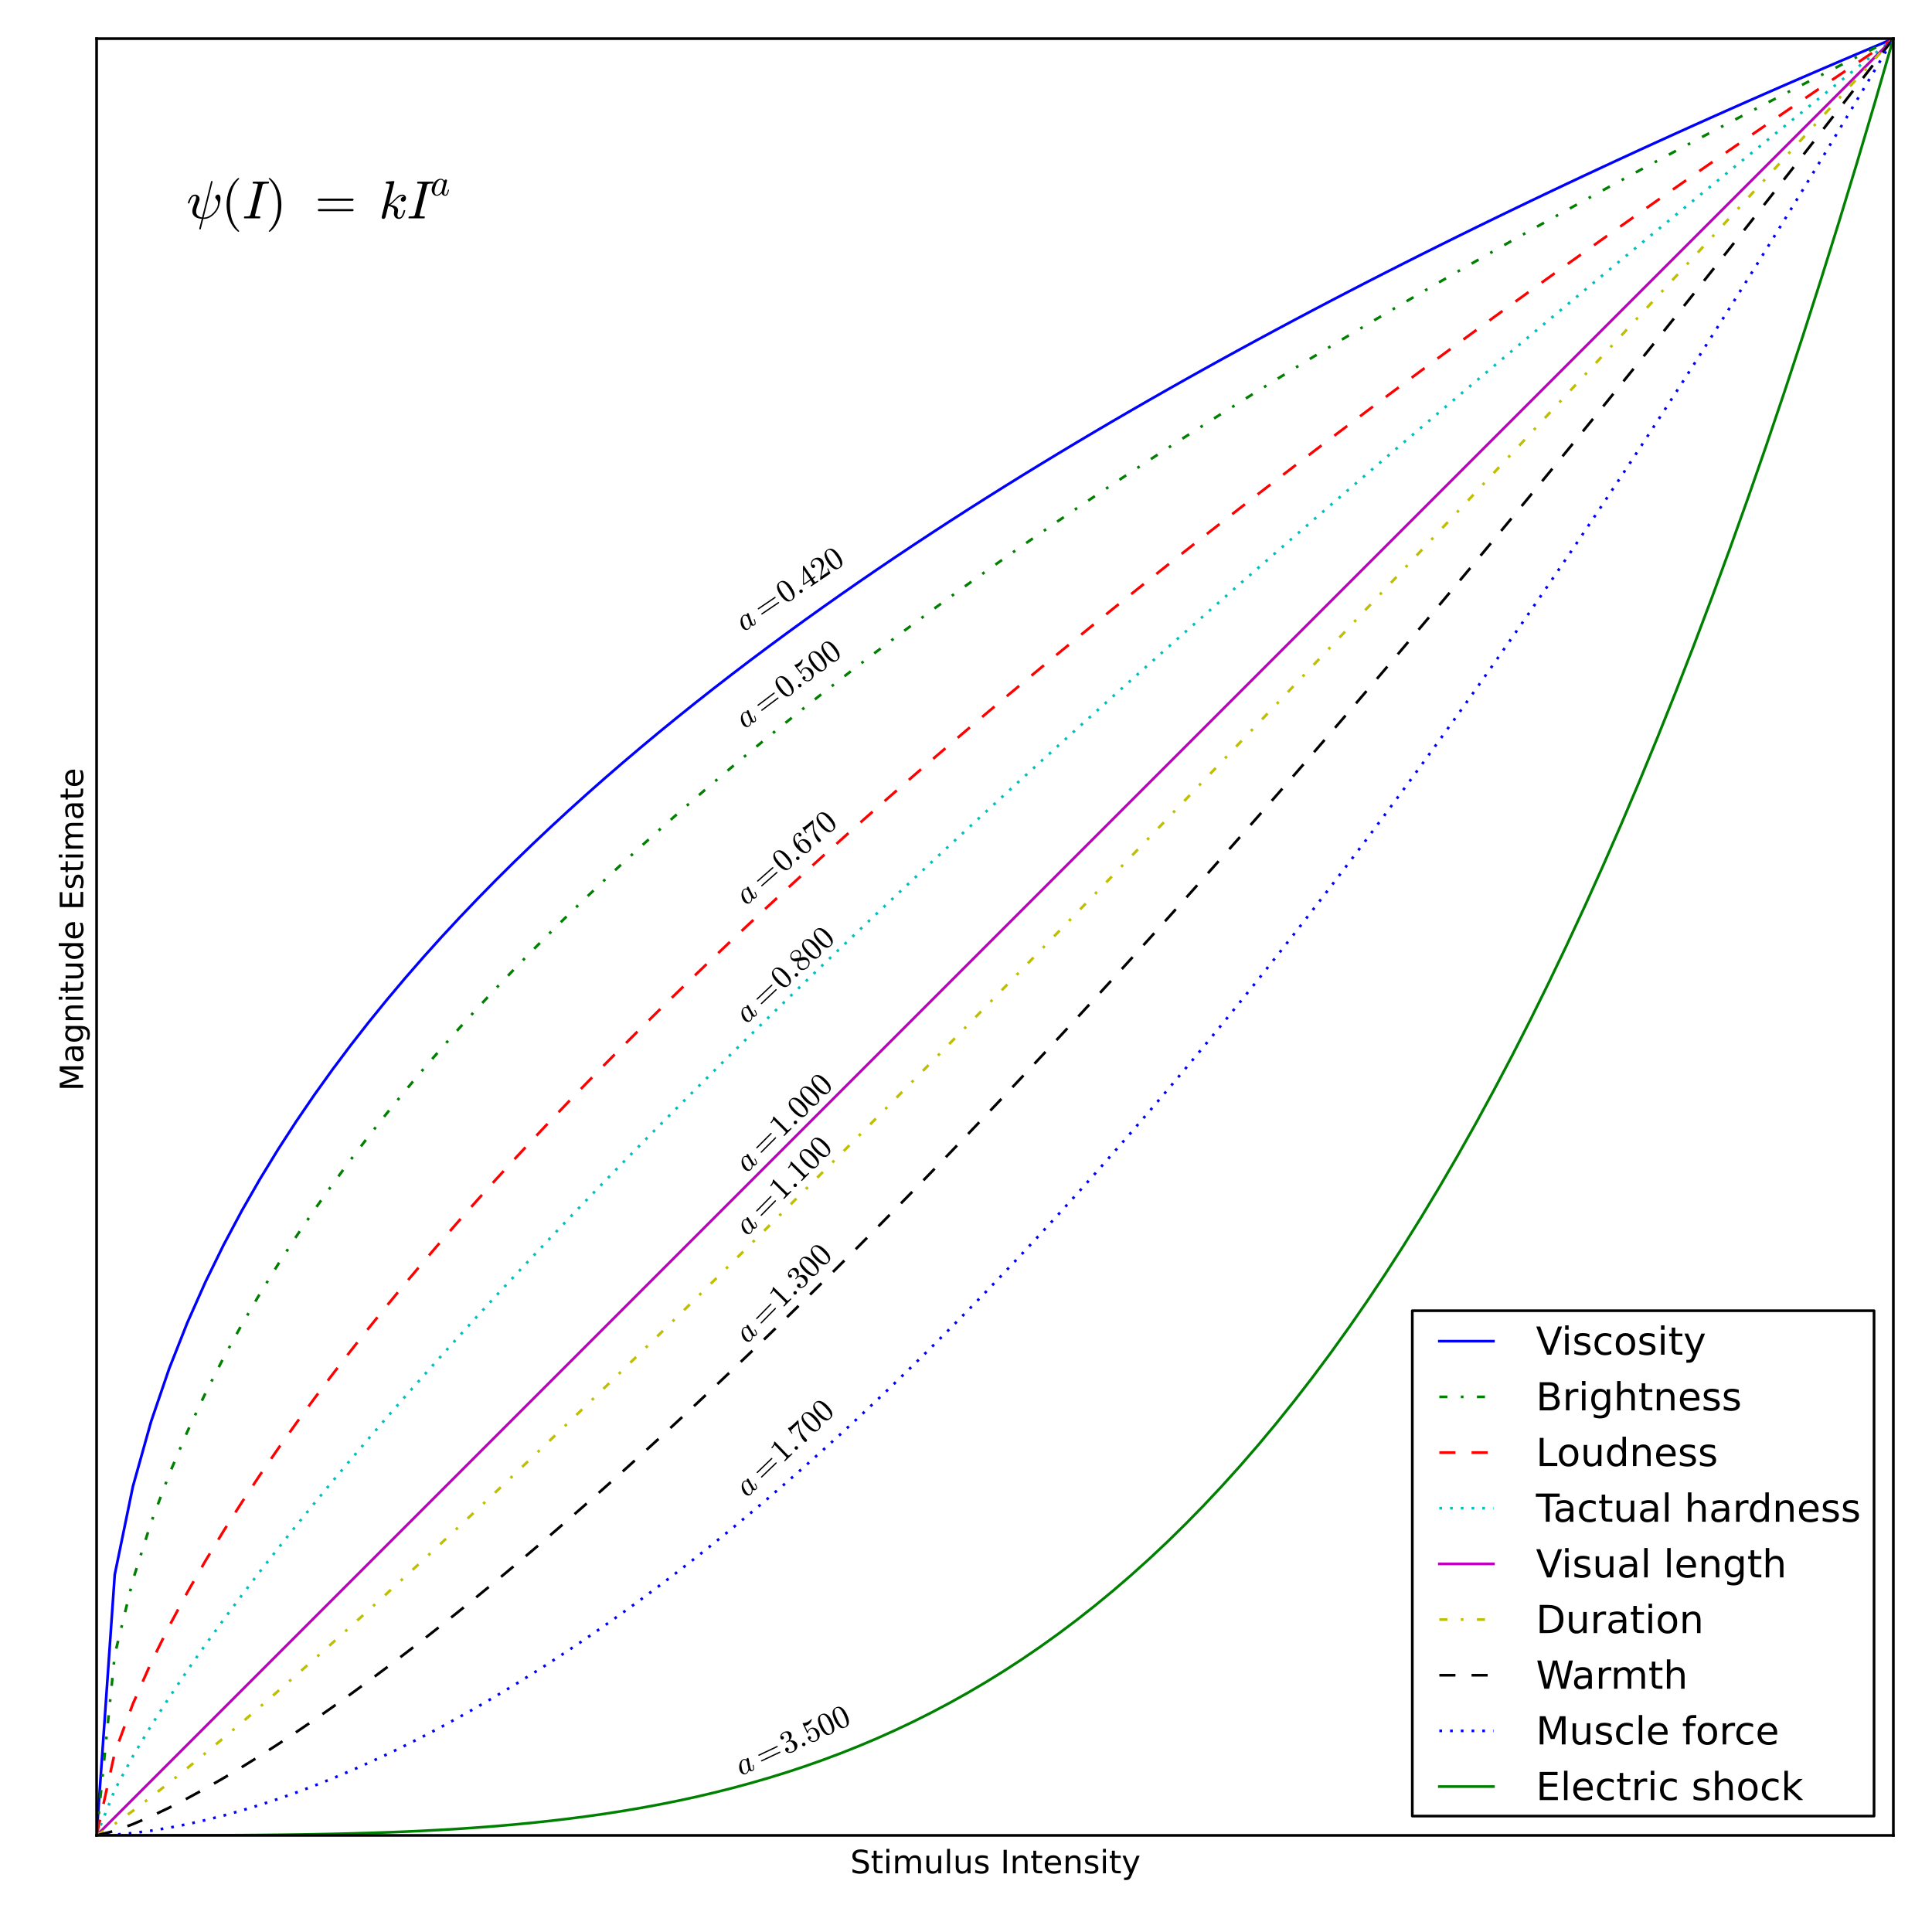
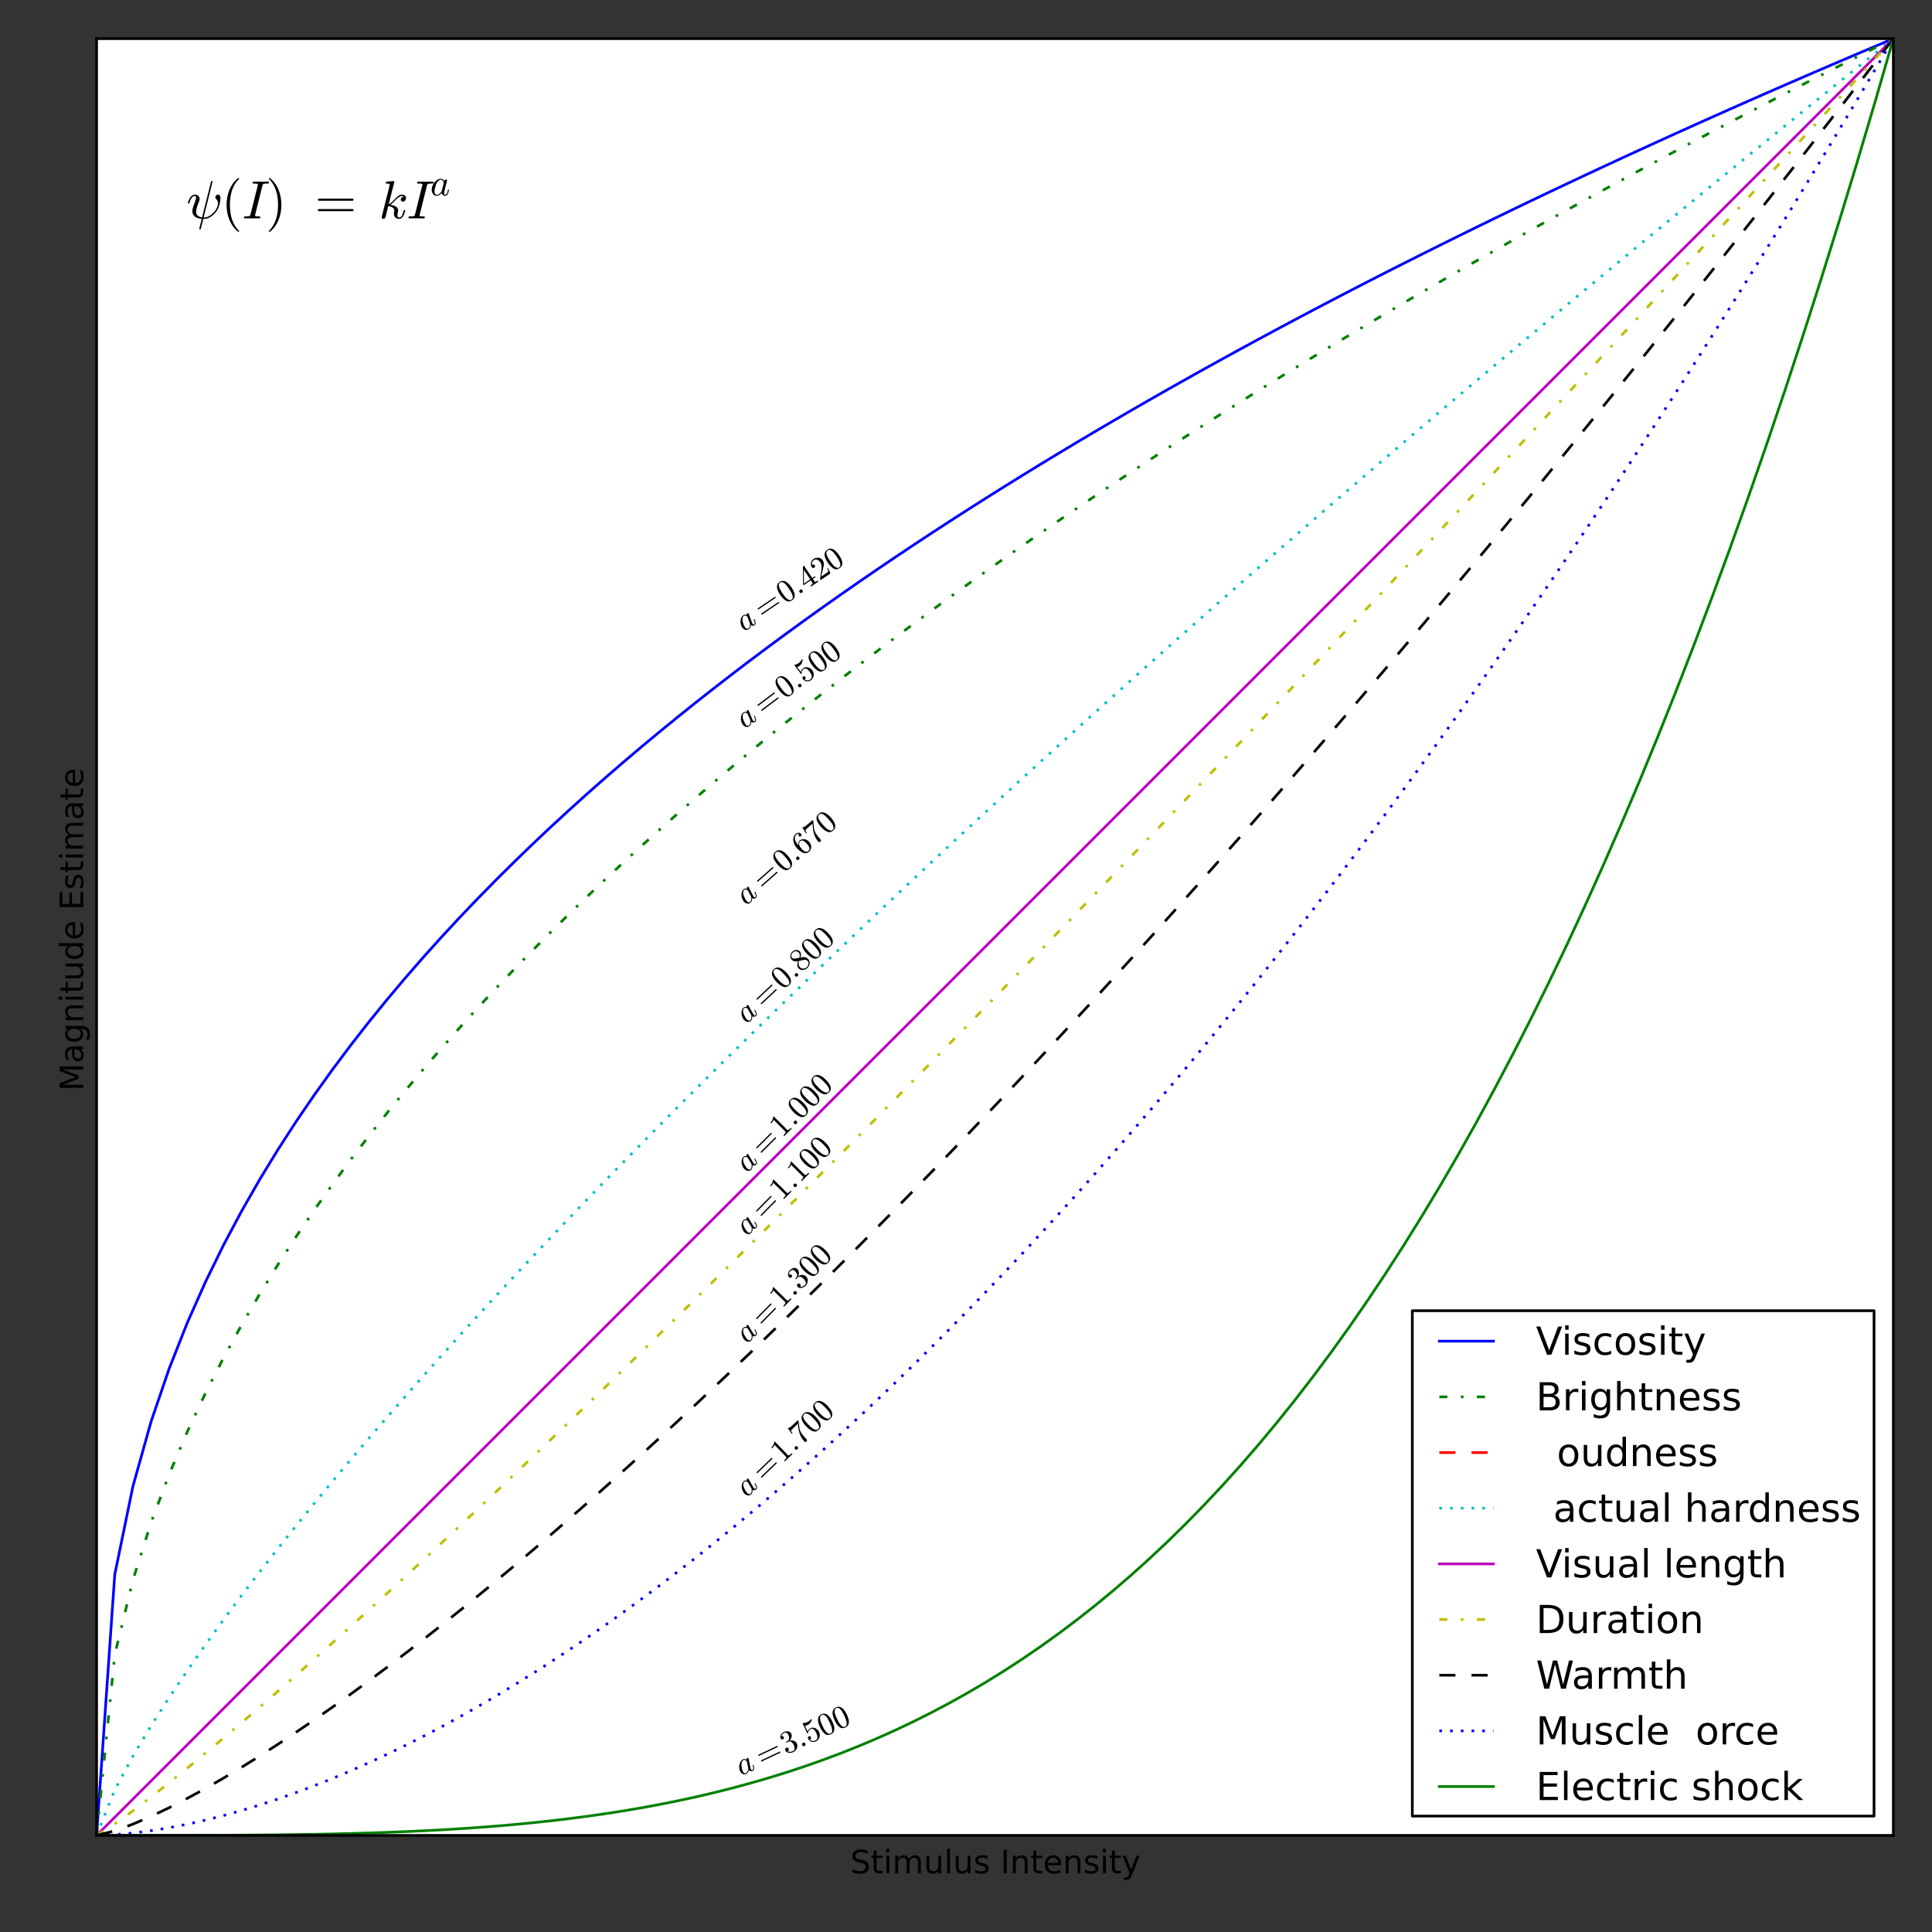
<svg xmlns="http://www.w3.org/2000/svg" xmlns:xlink="http://www.w3.org/1999/xlink" width="720pt" height="720pt" viewBox="0 0 720 720" version="1.1" id="svg1">
  <rect x="0" y="0" width="720" height="720" fill="#333333" stroke="none" />
  <filter id="colorAdd">
    <feComposite in="SourceGraphic" in2="BackgroundImage" operator="arithmetic" k2="1" k3="1" />
  </filter>
  <g id="figure1">
    <g id="patch1">
-       <path style="fill: #ffffff; stroke: #ffffff; stroke-width: 1; stroke-linejoin: round; stroke-linecap: square;  opacity: 1" d="M0 720L720 720L720 0 L0 0z" />
-     </g>
+       </g>
    <g id="axes1">
      <g id="patch2">
        <path style="fill: #ffffff; opacity: 1" d="M36 684L705.6 684L705.6 14.4 L36 14.4z" />
      </g>
      <g id="line2d1">
        <defs>
          <clipPath id="pe44f4382173a513832151f9ce43c5223">
            <rect x="36" y="14.4" width="669.6" height="669.6" />
          </clipPath>
        </defs>
        <path style="fill: none; stroke: #0000ff; stroke-width: 1; stroke-linejoin: round; stroke-linecap: square;  opacity: 1" clip-path="url(#pe44f4382173a513832151f9ce43c5223)" d="M36 684L42.764 586.804L49.527 553.959 L56.291 529.816L63.055 510.014L69.818 492.92 L76.582 477.713L83.345 463.915L90.109 451.22 L96.873 439.415L103.636 428.348L110.4 417.907 L117.164 408.003L123.927 398.567L130.691 389.543 L137.455 380.885L144.218 372.557L150.982 364.525 L157.745 356.762L164.509 349.246L171.273 341.957 L178.036 334.875L184.8 327.987L191.564 321.278 L198.327 314.736L205.091 308.35L211.855 302.111 L218.618 296.009L225.382 290.037L232.145 284.188 L238.909 278.454L245.673 272.831L252.436 267.311 L259.2 261.891L265.964 256.565L272.727 251.33 L279.491 246.18L286.255 241.113L293.018 236.124 L299.782 231.211L306.545 226.371L313.309 221.6 L320.073 216.896L326.836 212.257L333.6 207.68 L340.364 203.163L347.127 198.704L353.891 194.3 L360.655 189.951L367.418 185.654L374.182 181.407 L380.945 177.21L387.709 173.06L394.473 168.956 L401.236 164.896L408 160.88L414.764 156.907 L421.527 152.974L428.291 149.081L435.055 145.226 L441.818 141.409L448.582 137.63L455.345 133.885 L462.109 130.176L468.873 126.501L475.636 122.859 L482.4 119.249L489.164 115.671L495.927 112.123 L502.691 108.606L509.455 105.118L516.218 101.659 L522.982 98.228L529.745 94.825L536.509 91.449 L543.273 88.099L550.036 84.774L556.8 81.475 L563.564 78.201L570.327 74.951L577.091 71.725 L583.855 68.522L590.618 65.342L597.382 62.185 L604.145 59.049L610.909 55.935L617.673 52.842 L624.436 49.77L631.2 46.718L637.964 43.687 L644.727 40.675L651.491 37.682L658.255 34.709 L665.018 31.754L671.782 28.817L678.545 25.899 L685.309 22.998L692.073 20.115L698.836 17.249 L705.6 14.4" />
      </g>
      <g id="line2d2">
        <path style="fill: none; stroke: #008000; stroke-width: 1; stroke-linejoin: round; stroke-linecap: butt; stroke-dasharray: 3,5,1,5; stroke-dashoffset: 0; opacity: 1" clip-path="url(#pe44f4382173a513832151f9ce43c5223)" d="M36 684L42.764 616.703L49.527 588.827 L56.291 567.438L63.055 549.405L69.818 533.519 L76.582 519.156L83.345 505.948L90.109 493.654 L96.873 482.108L103.636 471.187L110.4 460.8 L117.164 450.875L123.927 441.356L130.691 432.196 L137.455 423.359L144.218 414.811L150.982 406.526 L157.745 398.482L164.509 390.658L171.273 383.037 L178.036 375.605L184.8 368.348L191.564 361.253 L198.327 354.312L205.091 347.513L211.855 340.85 L218.618 334.313L225.382 327.896L232.145 321.593 L238.909 315.397L245.673 309.304L252.436 303.309 L259.2 297.406L265.964 291.592L272.727 285.864 L279.491 280.216L286.255 274.646L293.018 269.151 L299.782 263.728L306.545 258.374L313.309 253.087 L320.073 247.863L326.836 242.702L333.6 237.6 L340.364 232.556L347.127 227.567L353.891 222.633 L360.655 217.75L367.418 212.919L374.182 208.136 L380.945 203.401L387.709 198.712L394.473 194.068 L401.236 189.468L408 184.91L414.764 180.393 L421.527 175.916L428.291 171.479L435.055 167.079 L441.818 162.717L448.582 158.391L455.345 154.1 L462.109 149.844L468.873 145.621L475.636 141.432 L482.4 137.274L489.164 133.148L495.927 129.052 L502.691 124.986L509.455 120.95L516.218 116.943 L522.982 112.963L529.745 109.011L536.509 105.086 L543.273 101.188L550.036 97.315L556.8 93.468 L563.564 89.646L570.327 85.848L577.091 82.074 L583.855 78.324L590.618 74.597L597.382 70.892 L604.145 67.21L610.909 63.549L617.673 59.91 L624.436 56.292L631.2 52.695L637.964 49.118 L644.727 45.561L651.491 42.024L658.255 38.507 L665.018 35.008L671.782 31.528L678.545 28.067 L685.309 24.624L692.073 21.198L698.836 17.79 L705.6 14.4" />
      </g>
      <g id="line2d3">
-         <path style="fill: none; stroke: #ff0000; stroke-width: 1; stroke-linejoin: round; stroke-linecap: butt; stroke-dasharray: 6,6; stroke-dashoffset: 0; opacity: 1" clip-path="url(#pe44f4382173a513832151f9ce43c5223)" d="M36 684L42.764 653.187L49.527 634.974 L56.291 619.67L63.055 605.995L69.818 593.416 L76.582 581.647L83.345 570.511L90.109 559.889 L96.873 549.698L103.636 539.875L110.4 530.371 L117.164 521.149L123.927 512.177L130.691 503.43 L137.455 494.887L144.218 486.53L150.982 478.344 L157.745 470.316L164.509 462.433L171.273 454.686 L178.036 447.066L184.8 439.565L191.564 432.176 L198.327 424.892L205.091 417.707L211.855 410.617 L218.618 403.616L225.382 396.7L232.145 389.865 L238.909 383.108L245.673 376.424L252.436 369.811 L259.2 363.267L265.964 356.787L272.727 350.37 L279.491 344.013L286.255 337.714L293.018 331.471 L299.782 325.282L306.545 319.145L313.309 313.059 L320.073 307.021L326.836 301.031L333.6 295.086 L340.364 289.186L347.127 283.329L353.891 277.514 L360.655 271.74L367.418 266.005L374.182 260.308 L380.945 254.65L387.709 249.027L394.473 243.44 L401.236 237.888L408 232.37L414.764 226.885 L421.527 221.432L428.291 216.01L435.055 210.619 L441.818 205.258L448.582 199.927L455.345 194.624 L462.109 189.35L468.873 184.103L475.636 178.883 L482.4 173.69L489.164 168.522L495.927 163.38 L502.691 158.263L509.455 153.17L516.218 148.101 L522.982 143.056L529.745 138.033L536.509 133.034 L543.273 128.056L550.036 123.101L556.8 118.167 L563.564 113.254L570.327 108.361L577.091 103.489 L583.855 98.638L590.618 93.806L597.382 88.993 L604.145 84.199L610.909 79.424L617.673 74.668 L624.436 69.93L631.2 65.21L637.964 60.508 L644.727 55.823L651.491 51.155L658.255 46.504 L665.018 41.869L671.782 37.251L678.545 32.65 L685.309 28.064L692.073 23.494L698.836 18.939 L705.6 14.4" />
-       </g>
+         </g>
      <g id="line2d4">
-         <path style="fill: none; stroke: #00bfbf; stroke-width: 1; stroke-linejoin: round; stroke-linecap: butt; stroke-dasharray: 1,3; stroke-dashoffset: 0; opacity: 1" clip-path="url(#pe44f4382173a513832151f9ce43c5223)" d="M36 684L42.764 667.045L49.527 654.479 L56.291 643.168L63.055 632.601L69.818 622.555 L76.582 612.907L83.345 603.576L90.109 594.509 L96.873 585.667L103.636 577.019L110.4 568.543 L117.164 560.219L123.927 552.034L130.691 543.974 L137.455 536.028L144.218 528.187L150.982 520.444 L157.745 512.792L164.509 505.224L171.273 497.735 L178.036 490.321L184.8 482.977L191.564 475.7 L198.327 468.486L205.091 461.331L211.855 454.234 L218.618 447.191L225.382 440.2L232.145 433.259 L238.909 426.365L245.673 419.518L252.436 412.714 L259.2 405.953L265.964 399.233L272.727 392.552 L279.491 385.909L286.255 379.303L293.018 372.732 L299.782 366.196L306.545 359.694L313.309 353.224 L320.073 346.785L326.836 340.377L333.6 333.999 L340.364 327.65L347.127 321.328L353.891 315.035 L360.655 308.768L367.418 302.527L374.182 296.311 L380.945 290.12L387.709 283.954L394.473 277.811 L401.236 271.691L408 265.594L414.764 259.52 L421.527 253.466L428.291 247.434L435.055 241.423 L441.818 235.432L448.582 229.461L455.345 223.51 L462.109 217.577L468.873 211.664L475.636 205.769 L482.4 199.892L489.164 194.033L495.927 188.191 L502.691 182.366L509.455 176.559L516.218 170.768 L522.982 164.993L529.745 159.234L536.509 153.491 L543.273 147.764L550.036 142.051L556.8 136.354 L563.564 130.672L570.327 125.004L577.091 119.35 L583.855 113.711L590.618 108.085L597.382 102.473 L604.145 96.875L610.909 91.29L617.673 85.718 L624.436 80.159L631.2 74.613L637.964 69.079 L644.727 63.558L651.491 58.049L658.255 52.552 L665.018 47.067L671.782 41.594L678.545 36.133 L685.309 30.683L692.073 25.244L698.836 19.816 L705.6 14.4" />
+         <path style="fill: none; stroke: #00bfbf; stroke-width: 1; stroke-linejoin: round; stroke-linecap: butt; stroke-dasharray: 1,3; stroke-dashoffset: 0; opacity: 1" clip-path="url(#pe44f4382173a513832151f9ce43c5223)" d="M36 684L42.764 667.045L49.527 654.479 L56.291 643.168L63.055 632.601L69.818 622.555 L76.582 612.907L83.345 603.576L90.109 594.509 L96.873 585.667L103.636 577.019L110.4 568.543 L117.164 560.219L123.927 552.034L130.691 543.974 L137.455 536.028L144.218 528.187L157.745 512.792L164.509 505.224L171.273 497.735 L178.036 490.321L184.8 482.977L191.564 475.7 L198.327 468.486L205.091 461.331L211.855 454.234 L218.618 447.191L225.382 440.2L232.145 433.259 L238.909 426.365L245.673 419.518L252.436 412.714 L259.2 405.953L265.964 399.233L272.727 392.552 L279.491 385.909L286.255 379.303L293.018 372.732 L299.782 366.196L306.545 359.694L313.309 353.224 L320.073 346.785L326.836 340.377L333.6 333.999 L340.364 327.65L347.127 321.328L353.891 315.035 L360.655 308.768L367.418 302.527L374.182 296.311 L380.945 290.12L387.709 283.954L394.473 277.811 L401.236 271.691L408 265.594L414.764 259.52 L421.527 253.466L428.291 247.434L435.055 241.423 L441.818 235.432L448.582 229.461L455.345 223.51 L462.109 217.577L468.873 211.664L475.636 205.769 L482.4 199.892L489.164 194.033L495.927 188.191 L502.691 182.366L509.455 176.559L516.218 170.768 L522.982 164.993L529.745 159.234L536.509 153.491 L543.273 147.764L550.036 142.051L556.8 136.354 L563.564 130.672L570.327 125.004L577.091 119.35 L583.855 113.711L590.618 108.085L597.382 102.473 L604.145 96.875L610.909 91.29L617.673 85.718 L624.436 80.159L631.2 74.613L637.964 69.079 L644.727 63.558L651.491 58.049L658.255 52.552 L665.018 47.067L671.782 41.594L678.545 36.133 L685.309 30.683L692.073 25.244L698.836 19.816 L705.6 14.4" />
      </g>
      <g id="line2d5">
        <path style="fill: none; stroke: #bf00bf; stroke-width: 1; stroke-linejoin: round; stroke-linecap: square;  opacity: 1" clip-path="url(#pe44f4382173a513832151f9ce43c5223)" d="M36 684L42.764 677.236L49.527 670.473 L56.291 663.709L63.055 656.945L69.818 650.182 L76.582 643.418L83.345 636.655L90.109 629.891 L96.873 623.127L103.636 616.364L110.4 609.6 L117.164 602.836L123.927 596.073L130.691 589.309 L137.455 582.545L144.218 575.782L150.982 569.018 L157.745 562.255L164.509 555.491L171.273 548.727 L178.036 541.964L184.8 535.2L191.564 528.436 L198.327 521.673L205.091 514.909L211.855 508.145 L218.618 501.382L225.382 494.618L232.145 487.855 L238.909 481.091L245.673 474.327L252.436 467.564 L259.2 460.8L265.964 454.036L272.727 447.273 L279.491 440.509L286.255 433.745L293.018 426.982 L299.782 420.218L306.545 413.455L313.309 406.691 L320.073 399.927L326.836 393.164L333.6 386.4 L340.364 379.636L347.127 372.873L353.891 366.109 L360.655 359.345L367.418 352.582L374.182 345.818 L380.945 339.055L387.709 332.291L394.473 325.527 L401.236 318.764L408 312L414.764 305.236 L421.527 298.473L428.291 291.709L435.055 284.945 L441.818 278.182L448.582 271.418L455.345 264.655 L462.109 257.891L468.873 251.127L475.636 244.364 L482.4 237.6L489.164 230.836L495.927 224.073 L502.691 217.309L509.455 210.545L516.218 203.782 L522.982 197.018L529.745 190.255L536.509 183.491 L543.273 176.727L550.036 169.964L556.8 163.2 L563.564 156.436L570.327 149.673L577.091 142.909 L583.855 136.145L590.618 129.382L597.382 122.618 L604.145 115.855L610.909 109.091L617.673 102.327 L624.436 95.564L631.2 88.8L637.964 82.036 L644.727 75.273L651.491 68.509L658.255 61.745 L665.018 54.982L671.782 48.218L678.545 41.455 L685.309 34.691L692.073 27.927L698.836 21.164 L705.6 14.4" />
      </g>
      <g id="line2d6">
        <path style="fill: none; stroke: #bfbf00; stroke-width: 1; stroke-linejoin: round; stroke-linecap: butt; stroke-dasharray: 3,5,1,5; stroke-dashoffset: 0; opacity: 1" clip-path="url(#pe44f4382173a513832151f9ce43c5223)" d="M36 684L42.764 679.728L49.527 674.843 L56.291 669.696L63.055 664.372L69.818 658.911 L76.582 653.339L83.345 647.673L90.109 641.926 L96.873 636.106L103.636 630.221L110.4 624.276 L117.164 618.277L123.927 612.228L130.691 606.132 L137.455 599.993L144.218 593.812L150.982 587.593 L157.745 581.336L164.509 575.045L171.273 568.721 L178.036 562.365L184.8 555.979L191.564 549.563 L198.327 543.12L205.091 536.65L211.855 530.154 L218.618 523.632L225.382 517.087L232.145 510.518 L238.909 503.926L245.673 497.313L252.436 490.678 L259.2 484.022L265.964 477.346L272.727 470.651 L279.491 463.936L286.255 457.202L293.018 450.451 L299.782 443.681L306.545 436.894L313.309 430.09 L320.073 423.27L326.836 416.433L333.6 409.581 L340.364 402.712L347.127 395.829L353.891 388.93 L360.655 382.017L367.418 375.09L374.182 368.148 L380.945 361.192L387.709 354.223L394.473 347.24 L401.236 340.244L408 333.235L414.764 326.214 L421.527 319.18L428.291 312.133L435.055 305.074 L441.818 298.004L448.582 290.921L455.345 283.827 L462.109 276.722L468.873 269.605L475.636 262.477 L482.4 255.338L489.164 248.188L495.927 241.028 L502.691 233.857L509.455 226.675L516.218 219.484 L522.982 212.282L529.745 205.07L536.509 197.849 L543.273 190.617L550.036 183.376L556.8 176.125 L563.564 168.865L570.327 161.596L577.091 154.317 L583.855 147.03L590.618 139.733L597.382 132.427 L604.145 125.113L610.909 117.79L617.673 110.458 L624.436 103.118L631.2 95.769L637.964 88.412 L644.727 81.047L651.491 73.673L658.255 66.292 L665.018 58.902L671.782 51.505L678.545 44.099 L685.309 36.686L692.073 29.265L698.836 21.836 L705.6 14.4" />
      </g>
      <g id="line2d7">
        <path style="fill: none; stroke: #000000; stroke-width: 1; stroke-linejoin: round; stroke-linecap: butt; stroke-dasharray: 6,6; stroke-dashoffset: 0; opacity: 1" clip-path="url(#pe44f4382173a513832151f9ce43c5223)" d="M36 684L42.764 682.296L49.527 679.804 L56.291 676.892L63.055 673.668L69.818 670.191 L76.582 666.498L83.345 662.615L90.109 658.561 L96.873 654.351L103.636 649.999L110.4 645.514 L117.164 640.905L123.927 636.179L130.691 631.343 L137.455 626.402L144.218 621.361L150.982 616.224 L157.745 610.996L164.509 605.681L171.273 600.28 L178.036 594.798L184.8 589.237L191.564 583.599 L198.327 577.888L205.091 572.105L211.855 566.252 L218.618 560.331L225.382 554.343L232.145 548.291 L238.909 542.177L245.673 536.001L252.436 529.764 L259.2 523.469L265.964 517.117L272.727 510.708 L279.491 504.244L286.255 497.726L293.018 491.155 L299.782 484.532L306.545 477.857L313.309 471.133 L320.073 464.359L326.836 457.536L333.6 450.666 L340.364 443.749L347.127 436.785L353.891 429.776 L360.655 422.722L367.418 415.623L374.182 408.482 L380.945 401.297L387.709 394.069L394.473 386.8 L401.236 379.49L408 372.139L414.764 364.748 L421.527 357.317L428.291 349.846L435.055 342.338 L441.818 334.79L448.582 327.205L455.345 319.583 L462.109 311.923L468.873 304.227L475.636 296.495 L482.4 288.727L489.164 280.924L495.927 273.086 L502.691 265.213L509.455 257.305L516.218 249.364 L522.982 241.389L529.745 233.381L536.509 225.34 L543.273 217.266L550.036 209.16L556.8 201.022 L563.564 192.852L570.327 184.65L577.091 176.417 L583.855 168.154L590.618 159.86L597.382 151.535 L604.145 143.18L610.909 134.795L617.673 126.381 L624.436 117.937L631.2 109.464L637.964 100.962 L644.727 92.432L651.491 83.873L658.255 75.285 L665.018 66.67L671.782 58.027L678.545 49.356 L685.309 40.657L692.073 31.932L698.836 23.179 L705.6 14.4" />
      </g>
      <g id="line2d8">
        <path style="fill: none; stroke: #0000ff; stroke-width: 1; stroke-linejoin: round; stroke-linecap: butt; stroke-dasharray: 1,3; stroke-dashoffset: 0; opacity: 1" clip-path="url(#pe44f4382173a513832151f9ce43c5223)" d="M36 684L42.764 683.729L49.527 683.119 L56.291 682.245L63.055 681.138L69.818 679.817 L76.582 678.297L83.345 676.589L90.109 674.7 L96.873 672.638L103.636 670.409L110.4 668.019 L117.164 665.471L123.927 662.771L130.691 659.92 L137.455 656.924L144.218 653.784L150.982 650.504 L157.745 647.085L164.509 643.532L171.273 639.844 L178.036 636.026L184.8 632.078L191.564 628.002 L198.327 623.8L205.091 619.474L211.855 615.025 L218.618 610.455L225.382 605.764L232.145 600.955 L238.909 596.029L245.673 590.986L252.436 585.827 L259.2 580.555L265.964 575.17L272.727 569.672 L279.491 564.064L286.255 558.345L293.018 552.518 L299.782 546.581L306.545 540.538L313.309 534.387 L320.073 528.131L326.836 521.77L333.6 515.304 L340.364 508.734L347.127 502.062L353.891 495.287 L360.655 488.41L367.418 481.433L374.182 474.355 L380.945 467.177L387.709 459.9L394.473 452.525 L401.236 445.051L408 437.48L414.764 429.812 L421.527 422.047L428.291 414.187L435.055 406.231 L441.818 398.18L448.582 390.035L455.345 381.795 L462.109 373.462L468.873 365.036L475.636 356.517 L482.4 347.906L489.164 339.204L495.927 330.409 L502.691 321.524L509.455 312.548L516.218 303.482 L522.982 294.327L529.745 285.081L536.509 275.747 L543.273 266.324L550.036 256.812L556.8 247.213 L563.564 237.526L570.327 227.751L577.091 217.89 L583.855 207.942L590.618 197.907L597.382 187.787 L604.145 177.581L610.909 167.289L617.673 156.912 L624.436 146.451L631.2 135.905L637.964 125.274 L644.727 114.56L651.491 103.762L658.255 92.881 L665.018 81.917L671.782 70.869L678.545 59.74 L685.309 48.528L692.073 37.233L698.836 25.857 L705.6 14.4" />
      </g>
      <g id="line2d9">
        <path style="fill: none; stroke: #008000; stroke-width: 1; stroke-linejoin: round; stroke-linecap: square;  opacity: 1" clip-path="url(#pe44f4382173a513832151f9ce43c5223)" d="M36 684L42.764 684L49.527 683.999 L56.291 683.997L63.055 683.991L69.818 683.981 L76.582 683.963L83.345 683.937L90.109 683.9 L96.873 683.848L103.636 683.781L110.4 683.694 L117.164 683.585L123.927 683.451L130.691 683.288 L137.455 683.093L144.218 682.864L150.982 682.595 L157.745 682.284L164.509 681.926L171.273 681.519 L178.036 681.057L184.8 680.536L191.564 679.953 L198.327 679.303L205.091 678.581L211.855 677.784 L218.618 676.906L225.382 675.944L232.145 674.891 L238.909 673.743L245.673 672.496L252.436 671.144 L259.2 669.682L265.964 668.105L272.727 666.407 L279.491 664.584L286.255 662.63L293.018 660.54 L299.782 658.307L306.545 655.926L313.309 653.392 L320.073 650.698L326.836 647.84L333.6 644.81 L340.364 641.603L347.127 638.213L353.891 634.633 L360.655 630.858L367.418 626.881L374.182 622.696 L380.945 618.297L387.709 613.676L394.473 608.828 L401.236 603.745L408 598.422L414.764 592.851 L421.527 587.026L428.291 580.94L435.055 574.586 L441.818 567.956L448.582 561.045L455.345 553.844 L462.109 546.347L468.873 538.547L475.636 530.436 L482.4 522.007L489.164 513.253L495.927 504.165 L502.691 494.738L509.455 484.962L516.218 474.831 L522.982 464.337L529.745 453.473L536.509 442.23 L543.273 430.6L550.036 418.576L556.8 406.15 L563.564 393.314L570.327 380.061L577.091 366.38 L583.855 352.266L590.618 337.709L597.382 322.702 L604.145 307.236L610.909 291.302L617.673 274.893 L624.436 258L631.2 240.614L637.964 222.728 L644.727 204.332L651.491 185.417L658.255 165.976 L665.018 146L671.782 125.479L678.545 104.405 L685.309 82.769L692.073 60.562L698.836 37.775 L705.6 14.4" />
      </g>
      <g id="matplotlib.axis1">
        <g id="text1">
          <defs>
            <path id="c_b672e4bee30772019085dff1098f516d" d="M53.516 -70.516l0 9.625q-5.609 -2.688 -10.594 -4q-4.984 -1.328 -9.625 -1.328q-8.047 0 -12.422 3.125q-4.375 3.125 -4.375 8.891q0 4.844 2.906 7.312q2.906 2.453 11.016 3.969l5.953 1.219q11.031 2.109 16.281 7.406q5.25 5.297 5.25 14.172q0 10.609 -7.109 16.078q-7.094 5.469 -20.812 5.469q-5.172 0 -11.016 -1.172q-5.828 -1.172 -12.078 -3.469l0 -10.156q6 3.359 11.766 5.078q5.766 1.703 11.328 1.703q8.438 0 13.031 -3.312q4.594 -3.328 4.594 -9.484q0 -5.359 -3.297 -8.391q-3.297 -3.031 -10.812 -4.547l-6.016 -1.172q-11.031 -2.188 -15.969 -6.875q-4.922 -4.688 -4.922 -13.047q0 -9.672 6.812 -15.234q6.812 -5.562 18.766 -5.562q5.141 0 10.453 0.938q5.328 0.922 10.891 2.766" />
            <path id="c_0f8c41144cfbf448378cb6fd1cc8e549" d="M18.312 -70.219l0 15.531l18.5 0l0 6.984l-18.5 0l0 29.688q0 6.688 1.828 8.594q1.828 1.906 7.453 1.906l9.219 0l0 7.516l-9.219 0q-10.406 0 -14.359 -3.875q-3.953 -3.891 -3.953 -14.141l0 -29.688l-6.594 0l0 -6.984l6.594 0l0 -15.531z" />
            <path id="c_6a63bda47b2f3da1cec6aadd80692cfe" d="M9.422 -54.688l8.984 0l0 54.688l-8.984 0zM9.422 -75.984l8.984 0l0 11.391l-8.984 0z" />
            <path id="c_4653c6dfde66c7610eae0911760d3490" d="M52 -44.188q3.375 -6.062 8.062 -8.938q4.688 -2.875 11.031 -2.875q8.547 0 13.188 5.984q4.641 5.969 4.641 17l0 33.016l-9.031 0l0 -32.719q0 -7.859 -2.797 -11.656q-2.781 -3.812 -8.484 -3.812q-6.984 0 -11.047 4.641q-4.047 4.625 -4.047 12.641l0 30.906l-9.031 0l0 -32.719q0 -7.906 -2.781 -11.688q-2.781 -3.781 -8.594 -3.781q-6.891 0 -10.953 4.656q-4.047 4.656 -4.047 12.625l0 30.906l-9.031 0l0 -54.688l9.031 0l0 8.5q3.078 -5.031 7.375 -7.422q4.297 -2.391 10.203 -2.391q5.969 0 10.141 3.031q4.172 3.016 6.172 8.781" />
            <path id="c_3b515ad41f960e225ec85275856806ca" d="M8.5 -21.578l0 -33.109l8.984 0l0 32.766q0 7.766 3.016 11.656q3.031 3.875 9.094 3.875q7.266 0 11.484 -4.641q4.234 -4.641 4.234 -12.656l0 -31l8.984 0l0 54.688l-8.984 0l0 -8.406q-3.266 4.984 -7.594 7.406q-4.312 2.422 -10.031 2.422q-9.422 0 -14.312 -5.859q-4.875 -5.859 -4.875 -17.141M31.109 -56z" />
            <path id="c_5099edb83619131346ae654950954dea" d="M9.422 -75.984l8.984 0l0 75.984l-8.984 0z" />
            <path id="c_8e0810ad13fe20a2a87a2619799b154d" d="M44.281 -53.078l0 8.5q-3.797 -1.953 -7.906 -2.922q-4.094 -0.984 -8.5 -0.984q-6.688 0 -10.031 2.047q-3.344 2.047 -3.344 6.156q0 3.125 2.391 4.906q2.391 1.781 9.625 3.391l3.078 0.688q9.562 2.047 13.594 5.781q4.031 3.734 4.031 10.422q0 7.625 -6.031 12.078q-6.031 4.438 -16.578 4.438q-4.391 0 -9.156 -0.859q-4.766 -0.859 -10.031 -2.562l0 -9.281q4.984 2.594 9.812 3.891q4.828 1.281 9.578 1.281q6.344 0 9.75 -2.172q3.422 -2.172 3.422 -6.125q0 -3.656 -2.469 -5.609q-2.453 -1.953 -10.812 -3.766l-3.125 -0.734q-8.344 -1.75 -12.062 -5.391q-3.703 -3.641 -3.703 -9.984q0 -7.719 5.469 -11.906q5.469 -4.203 15.531 -4.203q4.969 0 9.359 0.734q4.406 0.719 8.109 2.188" />
            <path id="c_d41d8cd98f00b204e9800998ecf8427e" d="" />
            <path id="c_814edda51889e387a3dfbce453bfa1ec" d="M9.812 -72.906l9.859 0l0 72.906l-9.859 0z" />
            <path id="c_fe791a90f5471e2ab20a5ed41a7fa451" d="M54.891 -33.016l0 33.016l-8.984 0l0 -32.719q0 -7.766 -3.031 -11.609q-3.031 -3.859 -9.078 -3.859q-7.281 0 -11.484 4.641q-4.203 4.625 -4.203 12.641l0 30.906l-9.031 0l0 -54.688l9.031 0l0 8.5q3.234 -4.938 7.594 -7.375q4.375 -2.438 10.094 -2.438q9.422 0 14.25 5.828q4.844 5.828 4.844 17.156" />
            <path id="c_0bce5afba2dc6b9024b26277c38ad8e8" d="M56.203 -29.594l0 4.391l-41.312 0q0.594 9.281 5.594 14.141q5 4.859 13.938 4.859q5.172 0 10.031 -1.266q4.859 -1.266 9.656 -3.812l0 8.5q-4.844 2.047 -9.922 3.125q-5.078 1.078 -10.297 1.078q-13.094 0 -20.734 -7.609q-7.641 -7.625 -7.641 -20.625q0 -13.422 7.25 -21.297q7.25 -7.891 19.562 -7.891q11.031 0 17.453 7.109q6.422 7.094 6.422 19.297M47.219 -32.234q-0.094 -7.359 -4.125 -11.75q-4.031 -4.406 -10.672 -4.406q-7.516 0 -12.031 4.25q-4.516 4.25 -5.203 11.969z" />
            <path id="c_3fe22c4af425ac970aec982ae9662abe" d="M32.172 5.078q-3.797 9.766 -7.422 12.734q-3.609 2.984 -9.656 2.984l-7.188 0l0 -7.516l5.281 0q3.703 0 5.75 -1.766q2.062 -1.75 4.547 -8.297l1.609 -4.094l-22.109 -53.812l9.516 0l17.094 42.766l17.094 -42.766l9.516 0z" />
          </defs>
          <g style="fill: #000000; opacity: 1" transform="translate(316.878,698.125)scale(0.12)">
            <use xlink:href="#c_b672e4bee30772019085dff1098f516d" />
            <use xlink:href="#c_0f8c41144cfbf448378cb6fd1cc8e549" x="63.477" />
            <use xlink:href="#c_6a63bda47b2f3da1cec6aadd80692cfe" x="102.686" />
            <use xlink:href="#c_4653c6dfde66c7610eae0911760d3490" x="130.469" />
            <use xlink:href="#c_3b515ad41f960e225ec85275856806ca" x="227.881" />
            <use xlink:href="#c_5099edb83619131346ae654950954dea" x="291.26" />
            <use xlink:href="#c_3b515ad41f960e225ec85275856806ca" x="319.043" />
            <use xlink:href="#c_8e0810ad13fe20a2a87a2619799b154d" x="382.422" />
            <use xlink:href="#c_d41d8cd98f00b204e9800998ecf8427e" x="434.521" />
            <use xlink:href="#c_814edda51889e387a3dfbce453bfa1ec" x="466.309" />
            <use xlink:href="#c_fe791a90f5471e2ab20a5ed41a7fa451" x="495.801" />
            <use xlink:href="#c_0f8c41144cfbf448378cb6fd1cc8e549" x="559.18" />
            <use xlink:href="#c_0bce5afba2dc6b9024b26277c38ad8e8" x="598.389" />
            <use xlink:href="#c_fe791a90f5471e2ab20a5ed41a7fa451" x="659.912" />
            <use xlink:href="#c_8e0810ad13fe20a2a87a2619799b154d" x="723.291" />
            <use xlink:href="#c_6a63bda47b2f3da1cec6aadd80692cfe" x="775.391" />
            <use xlink:href="#c_0f8c41144cfbf448378cb6fd1cc8e549" x="803.174" />
            <use xlink:href="#c_3fe22c4af425ac970aec982ae9662abe" x="842.383" />
          </g>
        </g>
      </g>
      <g id="matplotlib.axis2">
        <g id="text2">
          <defs>
            <path id="c_72234ddc5dcad8d05c893ef0371171da" d="M9.812 -72.906l14.703 0l18.594 49.609l18.703 -49.609l14.703 0l0 72.906l-9.625 0l0 -64.016l-18.797 50l-9.906 0l-18.797 -50l0 64.016l-9.578 0z" />
            <path id="c_01d93a582460e35a7945ca50d148ffeb" d="M34.281 -27.484q-10.891 0 -15.094 2.484q-4.203 2.484 -4.203 8.5q0 4.781 3.156 7.594q3.156 2.797 8.562 2.797q7.484 0 12 -5.297q4.516 -5.297 4.516 -14.078l0 -2zM52.203 -31.203l0 31.203l-8.984 0l0 -8.297q-3.078 4.969 -7.672 7.344q-4.594 2.375 -11.234 2.375q-8.391 0 -13.359 -4.719q-4.953 -4.719 -4.953 -12.625q0 -9.219 6.172 -13.906q6.188 -4.688 18.438 -4.688l12.609 0l0 -0.891q0 -6.203 -4.078 -9.594q-4.078 -3.391 -11.453 -3.391q-4.688 0 -9.141 1.125q-4.438 1.125 -8.531 3.375l0 -8.312q4.922 -1.906 9.562 -2.844q4.641 -0.953 9.031 -0.953q11.875 0 17.734 6.156q5.859 6.141 5.859 18.641" />
            <path id="c_e3864de5dabf2f8dd9eee74726882ec1" d="M45.406 -27.984q0 -9.766 -4.031 -15.125q-4.016 -5.375 -11.297 -5.375q-7.219 0 -11.25 5.375q-4.031 5.359 -4.031 15.125q0 9.719 4.031 15.094q4.031 5.375 11.25 5.375q7.281 0 11.297 -5.375q4.031 -5.375 4.031 -15.094M54.391 -6.781q0 13.953 -6.203 20.766q-6.188 6.812 -18.984 6.812q-4.734 0 -8.938 -0.703q-4.203 -0.703 -8.156 -2.172l0 -8.734q3.953 2.141 7.812 3.156q3.859 1.031 7.859 1.031q8.844 0 13.234 -4.609q4.391 -4.609 4.391 -13.938l0 -4.453q-2.781 4.844 -7.125 7.234q-4.344 2.391 -10.406 2.391q-10.047 0 -16.203 -7.656q-6.156 -7.672 -6.156 -20.328q0 -12.688 6.156 -20.344q6.156 -7.672 16.203 -7.672q6.062 0 10.406 2.391q4.344 2.391 7.125 7.219l0 -8.297l8.984 0z" />
            <path id="c_d821beae607506e87470f334d9ff47af" d="M45.406 -46.391l0 -29.594l8.984 0l0 75.984l-8.984 0l0 -8.203q-2.828 4.875 -7.156 7.25q-4.312 2.375 -10.375 2.375q-9.906 0 -16.141 -7.906q-6.219 -7.922 -6.219 -20.812q0 -12.891 6.219 -20.797q6.234 -7.906 16.141 -7.906q6.062 0 10.375 2.375q4.328 2.359 7.156 7.234M14.797 -27.297q0 9.906 4.078 15.547q4.078 5.641 11.203 5.641q7.125 0 11.219 -5.641q4.109 -5.641 4.109 -15.547q0 -9.906 -4.109 -15.547q-4.094 -5.641 -11.219 -5.641q-7.125 0 -11.203 5.641q-4.078 5.641 -4.078 15.547" />
            <path id="c_dbe439baa035de1a298d0549b22269d8" d="M9.812 -72.906l46.094 0l0 8.312l-36.234 0l0 21.578l34.719 0l0 8.297l-34.719 0l0 26.422l37.109 0l0 8.297l-46.969 0z" />
          </defs>
          <g style="fill: #000000; opacity: 1" transform="translate(31,406.591)rotate(-90.0)scale(0.12)">
            <use xlink:href="#c_72234ddc5dcad8d05c893ef0371171da" />
            <use xlink:href="#c_01d93a582460e35a7945ca50d148ffeb" x="86.279" />
            <use xlink:href="#c_e3864de5dabf2f8dd9eee74726882ec1" x="147.559" />
            <use xlink:href="#c_fe791a90f5471e2ab20a5ed41a7fa451" x="211.035" />
            <use xlink:href="#c_6a63bda47b2f3da1cec6aadd80692cfe" x="274.414" />
            <use xlink:href="#c_0f8c41144cfbf448378cb6fd1cc8e549" x="302.197" />
            <use xlink:href="#c_3b515ad41f960e225ec85275856806ca" x="341.406" />
            <use xlink:href="#c_d821beae607506e87470f334d9ff47af" x="404.785" />
            <use xlink:href="#c_0bce5afba2dc6b9024b26277c38ad8e8" x="468.262" />
            <use xlink:href="#c_d41d8cd98f00b204e9800998ecf8427e" x="529.785" />
            <use xlink:href="#c_dbe439baa035de1a298d0549b22269d8" x="561.572" />
            <use xlink:href="#c_8e0810ad13fe20a2a87a2619799b154d" x="624.756" />
            <use xlink:href="#c_0f8c41144cfbf448378cb6fd1cc8e549" x="676.855" />
            <use xlink:href="#c_6a63bda47b2f3da1cec6aadd80692cfe" x="716.064" />
            <use xlink:href="#c_4653c6dfde66c7610eae0911760d3490" x="743.848" />
            <use xlink:href="#c_01d93a582460e35a7945ca50d148ffeb" x="841.26" />
            <use xlink:href="#c_0f8c41144cfbf448378cb6fd1cc8e549" x="902.539" />
            <use xlink:href="#c_0bce5afba2dc6b9024b26277c38ad8e8" x="941.748" />
          </g>
        </g>
      </g>
      <g id="patch3">
        <path style="fill: none; stroke: #000000; stroke-width: 1; stroke-linejoin: round; stroke-linecap: square;  opacity: 1" d="M36 14.4L705.6 14.4" />
      </g>
      <g id="patch4">
        <path style="fill: none; stroke: #000000; stroke-width: 1; stroke-linejoin: round; stroke-linecap: square;  opacity: 1" d="M705.6 684L705.6 14.4" />
      </g>
      <g id="patch5">
        <path style="fill: none; stroke: #000000; stroke-width: 1; stroke-linejoin: round; stroke-linecap: square;  opacity: 1" d="M36 684L705.6 684" />
      </g>
      <g id="patch6">
        <path style="fill: none; stroke: #000000; stroke-width: 1; stroke-linejoin: round; stroke-linecap: square;  opacity: 1" d="M36 684L36 14.4" />
      </g>
      <g id="text3">
        <defs>
          <path id="c_93c5d2a957e9d9c519042af352de3d6d" d="M17.391 1.125q-6.312 0 -9.953 -4.766q-3.625 -4.766 -3.625 -11.25q0 -6.406 3.312 -13.281q3.328 -6.891 8.969 -11.453q5.641 -4.562 12.125 -4.562q2.984 0 5.328 1.609q2.344 1.609 3.656 4.391q1.125 -4 4.406 -4q1.266 0 2.109 0.766q0.859 0.75 0.859 2.016q0 0.297 -0.031 0.453q-0.016 0.141 -0.062 0.328l-6.984 27.938q-0.688 2.969 -0.688 4.875q0 4.297 2.891 4.297q3.125 0 4.75 -3.969q1.641 -3.984 2.766 -9.219q0.188 -0.578 0.781 -0.578l1.219 0q0.391 0 0.625 0.344q0.25 0.344 0.25 0.625q-1.75 6.984 -3.828 11.219q-2.078 4.219 -6.766 4.219q-3.359 0 -5.953 -1.969q-2.594 -1.984 -3.219 -5.266q-6.453 7.234 -12.938 7.234M17.484 -1.516q3.609 0 7 -2.703q3.391 -2.719 5.844 -6.375q0.094 -0.094 0.094 -0.297l5.375 -21.734l0.094 -0.281q-0.594 -3.562 -2.578 -6.125q-1.969 -2.578 -5.328 -2.578q-3.375 0 -6.281 2.766q-2.906 2.766 -4.906 6.516q-1.953 4 -3.734 10.984q-1.781 6.984 -1.781 10.844q0 3.469 1.484 6.234q1.5 2.75 4.719 2.75" />
          <path id="c_7bbc93c01755cdeb977d08bdfb9ce616" d="M7.516 -13.281q-0.828 0 -1.375 -0.625q-0.531 -0.641 -0.531 -1.375q0 -0.828 0.531 -1.406q0.547 -0.594 1.375 -0.594l62.797 0q0.734 0 1.266 0.594q0.547 0.578 0.547 1.406q0 0.734 -0.547 1.375q-0.531 0.625 -1.266 0.625zM7.516 -32.719q-0.828 0 -1.375 -0.578q-0.531 -0.594 -0.531 -1.422q0 -0.734 0.531 -1.359q0.547 -0.641 1.375 -0.641l62.797 0q0.734 0 1.266 0.641q0.547 0.625 0.547 1.359q0 0.828 -0.547 1.422q-0.531 0.578 -1.266 0.578z" />
          <path id="c_f47f2818876b2f1a61c47f270461e46e" d="M25 2.203q-12.25 0 -16.672 -10.078q-4.422 -10.094 -4.422 -24.016q0 -8.688 1.578 -16.344q1.594 -7.672 6.297 -13.016q4.719 -5.359 13.219 -5.359q6.594 0 10.781 3.234q4.203 3.219 6.406 8.328q2.203 5.094 3 10.938q0.812 5.828 0.812 12.219q0 8.594 -1.594 16.094q-1.578 7.5 -6.219 12.75q-4.641 5.25 -13.188 5.25M25 -0.391q5.562 0 8.297 -5.703q2.734 -5.719 3.375 -12.656q0.641 -6.938 0.641 -14.75q0 -7.516 -0.641 -13.859q-0.641 -6.359 -3.359 -11.5q-2.703 -5.156 -8.312 -5.156q-5.656 0 -8.391 5.188q-2.734 5.172 -3.375 11.5q-0.641 6.312 -0.641 13.828q0 5.562 0.266 10.5q0.281 4.938 1.453 10.188q1.172 5.25 3.781 8.844q2.609 3.578 6.906 3.578" />
          <path id="c_8b48a7401ae680eb5f4c605f13a7b112" d="M8.406 -5.516q0 -2.25 1.656 -3.859q1.656 -1.609 3.859 -1.609q1.359 0 2.672 0.734q1.328 0.734 2.062 2.047q0.734 1.312 0.734 2.688q0 2.188 -1.625 3.859q-1.609 1.656 -3.844 1.656q-2.203 0 -3.859 -1.656q-1.656 -1.672 -1.656 -3.859" />
          <path id="c_f6bfecfef5ea966626c74db776cc6a54" d="M2.781 -16.5l0 -3.516l30.906 -46.094q0.344 -0.5 1.031 -0.5l1.469 0q1.125 0 1.125 1.125l0 45.469l9.812 0l0 3.516l-9.812 0l0 9.812q0 2.047 2.922 2.609q2.938 0.562 6.781 0.562l0 3.516l-27.531 0l0 -3.516q3.859 0 6.781 -0.562q2.938 -0.562 2.938 -2.609l0 -9.812zM6.109 -20.016l23.672 0l0 -35.406z" />
          <path id="c_1210e7f4d85518601ea3049211d562d0" d="M4.984 -0l0 -2.688q0 -0.25 0.188 -0.531l15.531 -17.188q3.516 -3.812 5.703 -6.391q2.203 -2.594 4.344 -5.969q2.156 -3.375 3.406 -6.859q1.25 -3.484 1.25 -7.391q0 -4.109 -1.516 -7.844q-1.516 -3.734 -4.516 -5.984q-3 -2.25 -7.25 -2.25q-4.344 0 -7.812 2.625q-3.469 2.609 -4.891 6.75q0.391 -0.094 1.078 -0.094q2.25 0 3.828 1.516q1.594 1.516 1.594 3.906q0 2.297 -1.594 3.891q-1.578 1.578 -3.828 1.578q-2.344 0 -3.938 -1.625q-1.578 -1.641 -1.578 -3.844q0 -3.766 1.406 -7.047q1.422 -3.297 4.078 -5.859q2.672 -2.578 6.016 -3.938q3.344 -1.375 7.094 -1.375q5.719 0 10.641 2.422q4.938 2.422 7.812 6.844q2.891 4.406 2.891 10.328q0 4.344 -1.906 8.25q-1.906 3.906 -4.891 7.109q-2.969 3.188 -7.609 7.25q-4.641 4.047 -6.094 5.406l-11.328 10.891l9.609 0q7.078 0 11.844 -0.109q4.766 -0.125 5.047 -0.375q1.172 -1.266 2.406 -9.234l2.922 0l-2.828 17.828z" />
        </defs>
        <g id="mathtext1">
          <g style="fill: #000000" transform="translate(277.771,236.385)rotate(-34.1)">
            <use xlink:href="#c_93c5d2a957e9d9c519042af352de3d6d" transform="translate(0,-1)scale(0.12)" />
            <use xlink:href="#c_7bbc93c01755cdeb977d08bdfb9ce616" transform="translate(8.441,-1)scale(0.12)" />
            <use xlink:href="#c_f47f2818876b2f1a61c47f270461e46e" transform="translate(18.517,-1)scale(0.12)" />
            <use xlink:href="#c_8b48a7401ae680eb5f4c605f13a7b112" transform="translate(24.517,-1)scale(0.12)" />
            <use xlink:href="#c_f6bfecfef5ea966626c74db776cc6a54" transform="translate(27.936,-1)scale(0.12)" />
            <use xlink:href="#c_1210e7f4d85518601ea3049211d562d0" transform="translate(33.936,-1)scale(0.12)" />
            <use xlink:href="#c_f47f2818876b2f1a61c47f270461e46e" transform="translate(39.936,-1)scale(0.12)" />
          </g>
        </g>
      </g>
      <g id="text4">
        <defs>
          <path id="c_7d09e94cce4bdf71f2297f5bbc354b76" d="M8.688 -11.375q1.031 2.922 3.156 5.328q2.125 2.391 5.031 3.734q2.906 1.328 6.031 1.328q7.219 0 9.953 -5.609q2.734 -5.609 2.734 -13.625q0 -3.469 -0.125 -5.828q-0.109 -2.375 -0.656 -4.562q-0.922 -3.516 -3.25 -6.156q-2.312 -2.641 -5.688 -2.641q-3.359 0 -5.781 1.031q-2.422 1.016 -3.938 2.391q-1.5 1.359 -2.672 2.875q-1.172 1.516 -1.469 1.609l-1.125 0q-0.25 0 -0.625 -0.312q-0.359 -0.312 -0.359 -0.609l0 -33.406q0 -0.234 0.312 -0.5q0.328 -0.281 0.672 -0.281l0.297 0q6.734 3.234 14.297 3.234q7.422 0 14.312 -3.234l0.297 0q0.344 0 0.625 0.25q0.297 0.25 0.297 0.531l0 0.938q0 0.484 -0.188 0.484q-3.422 4.547 -8.578 7.094q-5.156 2.531 -10.672 2.531q-4 0 -8.203 -1.125l0 18.891q3.328 -2.688 5.938 -3.828q2.609 -1.156 6.672 -1.156q5.516 0 9.875 3.188q4.375 3.172 6.719 8.281q2.344 5.094 2.344 10.406q0 6.016 -2.953 11.141q-2.953 5.125 -8.031 8.156q-5.078 3.031 -11.031 3.031q-4.938 0 -9.062 -2.531q-4.125 -2.547 -6.5 -6.844q-2.359 -4.297 -2.359 -9.141q0 -2.25 1.453 -3.656q1.469 -1.422 3.672 -1.422q2.203 0 3.688 1.453q1.484 1.438 1.484 3.625q0 2.156 -1.484 3.641q-1.484 1.484 -3.688 1.484q-0.344 0 -0.781 -0.062q-0.438 -0.078 -0.641 -0.125" />
        </defs>
        <g id="mathtext2">
          <g style="fill: #000000" transform="translate(278.146,272.568)rotate(-37.0)">
            <use xlink:href="#c_93c5d2a957e9d9c519042af352de3d6d" transform="translate(0,-1)scale(0.12)" />
            <use xlink:href="#c_7bbc93c01755cdeb977d08bdfb9ce616" transform="translate(8.441,-1)scale(0.12)" />
            <use xlink:href="#c_f47f2818876b2f1a61c47f270461e46e" transform="translate(18.517,-1)scale(0.12)" />
            <use xlink:href="#c_8b48a7401ae680eb5f4c605f13a7b112" transform="translate(24.517,-1)scale(0.12)" />
            <use xlink:href="#c_7d09e94cce4bdf71f2297f5bbc354b76" transform="translate(27.936,-1)scale(0.12)" />
            <use xlink:href="#c_f47f2818876b2f1a61c47f270461e46e" transform="translate(33.936,-1)scale(0.12)" />
            <use xlink:href="#c_f47f2818876b2f1a61c47f270461e46e" transform="translate(39.936,-1)scale(0.12)" />
          </g>
        </g>
      </g>
      <g id="text5">
        <defs>
          <path id="c_e67b50107ce49b4ffc818ce612cf3095" d="M25 2.203q-6.203 0 -10.359 -3.297q-4.141 -3.297 -6.422 -8.547q-2.266 -5.25 -3.141 -11.016q-0.875 -5.766 -0.875 -11.672q0 -7.906 3.078 -15.859q3.078 -7.969 9.047 -13.188q5.984 -5.234 14.188 -5.234q3.422 0 6.375 1.297q2.953 1.297 4.641 3.812q1.688 2.516 1.688 6.078q0 2.047 -1.391 3.438q-1.391 1.391 -3.453 1.391q-1.953 0 -3.375 -1.406q-1.406 -1.422 -1.406 -3.422q0 -1.953 1.406 -3.359q1.422 -1.422 3.375 -1.422l0.547 0q-1.281 -1.812 -3.594 -2.656q-2.312 -0.859 -4.812 -0.859q-3.031 0 -5.594 1.328q-2.562 1.312 -4.609 3.562q-2.047 2.234 -3.422 4.953q-1.359 2.703 -2.125 6.172q-0.75 3.469 -0.953 6.5q-0.188 3.016 -0.188 7.609q1.75 -4.109 4.969 -6.719q3.234 -2.609 7.281 -2.609q4.453 0 8.109 1.812q3.656 1.797 6.297 5q2.641 3.203 4.031 7.312q1.391 4.094 1.391 8.281q0 5.859 -2.609 11.172q-2.609 5.297 -7.359 8.422q-4.734 3.125 -10.734 3.125M25 -0.984q3.859 0 6.203 -1.75q2.344 -1.766 3.438 -4.656q1.109 -2.906 1.375 -5.859q0.266 -2.969 0.266 -7.266q0 -5.656 -0.547 -9.656q-0.531 -4.016 -2.922 -7.062q-2.391 -3.047 -7.328 -3.047q-4.047 0 -6.656 2.734q-2.609 2.734 -3.812 6.906q-1.203 4.172 -1.203 8.031q0 1.312 0.109 2q0 0.156 -0.031 0.25q-0.016 0.094 -0.078 0.234q0 4.297 0.875 8.703q0.891 4.391 3.375 7.422q2.5 3.016 6.938 3.016" />
          <path id="c_36f5d43a935cae5fbcd59d0f37371627" d="M17.391 -2.594q0 -5.562 0.969 -10.875q0.984 -5.328 2.859 -10.531q1.875 -5.203 4.531 -10.203q2.672 -5 5.844 -9.406l9.125 -12.688l-11.422 0q-17.766 0 -18.312 0.484q-1.312 1.609 -2.484 9.234l-2.891 0l3.281 -21l2.922 0l0 0.297q0 1.797 6.109 2.344q6.109 0.531 11.969 0.531l18.594 0l0 2.594q0 0.094 -0.031 0.141q-0.016 0.047 -0.062 0.141l-13.766 19.344q-5.078 7.516 -6.359 16.703q-1.266 9.172 -1.266 22.891q0 1.953 -1.422 3.375q-1.406 1.422 -3.359 1.422q-2 0 -3.422 -1.422q-1.406 -1.422 -1.406 -3.375" />
        </defs>
        <g id="mathtext3">
          <g style="fill: #000000" transform="translate(279.326,339.063)rotate(-41.3)">
            <use xlink:href="#c_93c5d2a957e9d9c519042af352de3d6d" transform="translate(0,-1.891)scale(0.12)" />
            <use xlink:href="#c_7bbc93c01755cdeb977d08bdfb9ce616" transform="translate(8.441,-1.891)scale(0.12)" />
            <use xlink:href="#c_f47f2818876b2f1a61c47f270461e46e" transform="translate(18.517,-1.891)scale(0.12)" />
            <use xlink:href="#c_8b48a7401ae680eb5f4c605f13a7b112" transform="translate(24.517,-1.891)scale(0.12)" />
            <use xlink:href="#c_e67b50107ce49b4ffc818ce612cf3095" transform="translate(27.936,-1.891)scale(0.12)" />
            <use xlink:href="#c_36f5d43a935cae5fbcd59d0f37371627" transform="translate(33.936,-1.891)scale(0.12)" />
            <use xlink:href="#c_f47f2818876b2f1a61c47f270461e46e" transform="translate(39.936,-1.891)scale(0.12)" />
          </g>
        </g>
      </g>
      <g id="text6">
        <defs>
          <path id="c_527fb46e412c9c9fb567d2b42d90220e" d="M4.203 -15.188q0 -6 3.953 -10.609q3.953 -4.625 10.156 -7.703l-3.719 -2.391q-3.406 -2.25 -5.562 -5.984q-2.141 -3.734 -2.141 -7.828q0 -4.797 2.516 -8.641q2.516 -3.859 6.688 -6.062q4.172 -2.203 8.906 -2.203q4.438 0 8.562 1.812q4.141 1.812 6.797 5.188q2.656 3.359 2.656 8q0 3.359 -1.594 6.25q-1.578 2.875 -4.344 5.172q-2.75 2.297 -5.875 3.906l5.719 3.656q3.953 2.594 6.359 6.797q2.422 4.203 2.422 8.828q0 5.422 -2.906 9.875q-2.906 4.438 -7.688 6.891q-4.781 2.438 -10.109 2.438q-5.172 0 -9.984 -2.109q-4.812 -2.094 -7.812 -6.078q-3 -3.984 -3 -9.203M9.625 -15.188q0 3.953 2.172 7.234q2.172 3.266 5.734 5.125q3.562 1.844 7.469 1.844q5.812 0 10.547 -3.391q4.734 -3.391 4.734 -9q0 -1.906 -0.766 -3.781q-0.75 -1.891 -2.094 -3.422q-1.344 -1.547 -3 -2.516l-13.422 -8.688q-3.125 1.656 -5.75 4.203q-2.609 2.531 -4.125 5.703q-1.5 3.172 -1.5 6.688M16.5 -45.703l12.109 7.812q4.203 -2.438 6.891 -5.906q2.688 -3.469 2.688 -7.812q0 -3.375 -1.891 -6.172q-1.875 -2.812 -4.906 -4.375q-3.016 -1.562 -6.484 -1.562q-3.031 0 -6.109 1.172q-3.078 1.172 -5.078 3.5q-2 2.312 -2 5.438q0 4.688 4.781 7.906" />
        </defs>
        <g id="mathtext4">
          <g style="fill: #000000" transform="translate(278.9,382.475)rotate(-43.3)">
            <use xlink:href="#c_93c5d2a957e9d9c519042af352de3d6d" transform="translate(0,-1)scale(0.12)" />
            <use xlink:href="#c_7bbc93c01755cdeb977d08bdfb9ce616" transform="translate(8.441,-1)scale(0.12)" />
            <use xlink:href="#c_f47f2818876b2f1a61c47f270461e46e" transform="translate(18.517,-1)scale(0.12)" />
            <use xlink:href="#c_8b48a7401ae680eb5f4c605f13a7b112" transform="translate(24.517,-1)scale(0.12)" />
            <use xlink:href="#c_527fb46e412c9c9fb567d2b42d90220e" transform="translate(27.936,-1)scale(0.12)" />
            <use xlink:href="#c_f47f2818876b2f1a61c47f270461e46e" transform="translate(33.936,-1)scale(0.12)" />
            <use xlink:href="#c_f47f2818876b2f1a61c47f270461e46e" transform="translate(39.936,-1)scale(0.12)" />
          </g>
        </g>
      </g>
      <g id="text7">
        <defs>
          <path id="c_1a459ac34855d27ec37ccb0e66298d36" d="M9.281 -0l0 -3.516q12.5 0 12.5 -3.172l0 -52.5q-5.172 2.5 -13.094 2.5l0 -3.516q12.266 0 18.516 -6.406l1.406 0q0.344 0 0.656 0.281q0.328 0.266 0.328 0.609l0 59.031q0 3.172 12.5 3.172l0 3.516z" />
        </defs>
        <g id="mathtext5">
          <g style="fill: #000000" transform="translate(279.091,437.988)rotate(-45.0)">
            <use xlink:href="#c_93c5d2a957e9d9c519042af352de3d6d" transform="translate(0,-1)scale(0.12)" />
            <use xlink:href="#c_7bbc93c01755cdeb977d08bdfb9ce616" transform="translate(8.441,-1)scale(0.12)" />
            <use xlink:href="#c_1a459ac34855d27ec37ccb0e66298d36" transform="translate(18.517,-1)scale(0.12)" />
            <use xlink:href="#c_8b48a7401ae680eb5f4c605f13a7b112" transform="translate(24.517,-1)scale(0.12)" />
            <use xlink:href="#c_f47f2818876b2f1a61c47f270461e46e" transform="translate(27.936,-1)scale(0.12)" />
            <use xlink:href="#c_f47f2818876b2f1a61c47f270461e46e" transform="translate(33.936,-1)scale(0.12)" />
            <use xlink:href="#c_f47f2818876b2f1a61c47f270461e46e" transform="translate(39.936,-1)scale(0.12)" />
          </g>
        </g>
      </g>
      <g id="text8">
        <g id="mathtext6">
          <g style="fill: #000000" transform="translate(279.134,461.542)rotate(-45.4)">
            <use xlink:href="#c_93c5d2a957e9d9c519042af352de3d6d" transform="translate(0,-1)scale(0.12)" />
            <use xlink:href="#c_7bbc93c01755cdeb977d08bdfb9ce616" transform="translate(8.441,-1)scale(0.12)" />
            <use xlink:href="#c_1a459ac34855d27ec37ccb0e66298d36" transform="translate(18.517,-1)scale(0.12)" />
            <use xlink:href="#c_8b48a7401ae680eb5f4c605f13a7b112" transform="translate(24.517,-1)scale(0.12)" />
            <use xlink:href="#c_1a459ac34855d27ec37ccb0e66298d36" transform="translate(27.936,-1)scale(0.12)" />
            <use xlink:href="#c_f47f2818876b2f1a61c47f270461e46e" transform="translate(33.936,-1)scale(0.12)" />
            <use xlink:href="#c_f47f2818876b2f1a61c47f270461e46e" transform="translate(39.936,-1)scale(0.12)" />
          </g>
        </g>
      </g>
      <g id="text9">
        <defs>
          <path id="c_4b4b135d81e9b78c16b841add313c4b1" d="M9.516 -7.719q2.344 3.422 6.297 5.078q3.969 1.656 8.5 1.656q5.812 0 8.25 -4.953q2.453 -4.953 2.453 -11.25q0 -2.828 -0.516 -5.656q-0.516 -2.844 -1.734 -5.281q-1.219 -2.438 -3.344 -3.906q-2.125 -1.469 -5.203 -1.469l-6.641 0q-0.875 0 -0.875 -0.922l0 -0.875q0 -0.781 0.875 -0.781l5.516 -0.453q3.516 0 5.828 -2.625q2.328 -2.641 3.406 -6.422q1.078 -3.781 1.078 -7.203q0 -4.781 -2.25 -7.859q-2.25 -3.078 -6.844 -3.078q-3.797 0 -7.266 1.438q-3.469 1.438 -5.516 4.375q0.188 -0.047 0.328 -0.078q0.156 -0.031 0.344 -0.031q2.25 0 3.766 1.562q1.516 1.562 1.516 3.766q0 2.156 -1.516 3.719q-1.516 1.562 -3.766 1.562q-2.188 0 -3.75 -1.562q-1.562 -1.562 -1.562 -3.719q0 -4.297 2.578 -7.469q2.594 -3.172 6.672 -4.812q4.078 -1.641 8.172 -1.641q3.031 0 6.391 0.906q3.375 0.906 6.109 2.594q2.734 1.688 4.469 4.328q1.734 2.625 1.734 6q0 4.203 -1.875 7.766q-1.875 3.562 -5.156 6.156q-3.266 2.578 -7.172 3.844q4.344 0.828 8.25 3.281q3.906 2.438 6.266 6.25q2.375 3.797 2.375 8.203q0 5.516 -3.031 9.984q-3.016 4.469 -7.953 6.984q-4.938 2.516 -10.406 2.516q-4.688 0 -9.406 -1.797q-4.703 -1.781 -7.703 -5.344q-3 -3.562 -3 -8.547q0 -2.484 1.656 -4.141q1.656 -1.656 4.156 -1.656q1.609 0 2.953 0.75q1.344 0.75 2.094 2.125q0.766 1.359 0.766 2.922q0 2.453 -1.719 4.109q-1.703 1.656 -4.094 1.656z" />
        </defs>
        <g id="mathtext7">
          <g style="fill: #000000" transform="translate(279.147,501.652)rotate(-45.5)">
            <use xlink:href="#c_93c5d2a957e9d9c519042af352de3d6d" transform="translate(0,-1)scale(0.12)" />
            <use xlink:href="#c_7bbc93c01755cdeb977d08bdfb9ce616" transform="translate(8.441,-1)scale(0.12)" />
            <use xlink:href="#c_1a459ac34855d27ec37ccb0e66298d36" transform="translate(18.517,-1)scale(0.12)" />
            <use xlink:href="#c_8b48a7401ae680eb5f4c605f13a7b112" transform="translate(24.517,-1)scale(0.12)" />
            <use xlink:href="#c_4b4b135d81e9b78c16b841add313c4b1" transform="translate(27.936,-1)scale(0.12)" />
            <use xlink:href="#c_f47f2818876b2f1a61c47f270461e46e" transform="translate(33.936,-1)scale(0.12)" />
            <use xlink:href="#c_f47f2818876b2f1a61c47f270461e46e" transform="translate(39.936,-1)scale(0.12)" />
          </g>
        </g>
      </g>
      <g id="text10">
        <g id="mathtext8">
          <g style="fill: #000000" transform="translate(279.661,559.597)rotate(-43.9)">
            <use xlink:href="#c_93c5d2a957e9d9c519042af352de3d6d" transform="translate(0,-1.891)scale(0.12)" />
            <use xlink:href="#c_7bbc93c01755cdeb977d08bdfb9ce616" transform="translate(8.441,-1.891)scale(0.12)" />
            <use xlink:href="#c_1a459ac34855d27ec37ccb0e66298d36" transform="translate(18.517,-1.891)scale(0.12)" />
            <use xlink:href="#c_8b48a7401ae680eb5f4c605f13a7b112" transform="translate(24.517,-1.891)scale(0.12)" />
            <use xlink:href="#c_36f5d43a935cae5fbcd59d0f37371627" transform="translate(27.936,-1.891)scale(0.12)" />
            <use xlink:href="#c_f47f2818876b2f1a61c47f270461e46e" transform="translate(33.936,-1.891)scale(0.12)" />
            <use xlink:href="#c_f47f2818876b2f1a61c47f270461e46e" transform="translate(39.936,-1.891)scale(0.12)" />
          </g>
        </g>
      </g>
      <g id="text11">
        <g id="mathtext9">
          <g style="fill: #000000" transform="translate(276.575,662.774)rotate(-25.3)">
            <use xlink:href="#c_93c5d2a957e9d9c519042af352de3d6d" transform="translate(0,-1)scale(0.12)" />
            <use xlink:href="#c_7bbc93c01755cdeb977d08bdfb9ce616" transform="translate(8.441,-1)scale(0.12)" />
            <use xlink:href="#c_4b4b135d81e9b78c16b841add313c4b1" transform="translate(18.517,-1)scale(0.12)" />
            <use xlink:href="#c_8b48a7401ae680eb5f4c605f13a7b112" transform="translate(24.517,-1)scale(0.12)" />
            <use xlink:href="#c_7d09e94cce4bdf71f2297f5bbc354b76" transform="translate(27.936,-1)scale(0.12)" />
            <use xlink:href="#c_f47f2818876b2f1a61c47f270461e46e" transform="translate(33.936,-1)scale(0.12)" />
            <use xlink:href="#c_f47f2818876b2f1a61c47f270461e46e" transform="translate(39.936,-1)scale(0.12)" />
          </g>
        </g>
      </g>
      <g id="text12">
        <defs>
          <path id="c_a72393201c5a70dc512bc4a8c900fd39" d="M23.781 19.484l4.734 -18.609q-4.344 0 -8.422 -1.625q-4.078 -1.641 -6.594 -4.812q-2.516 -3.172 -2.516 -7.719q0 -2.594 0.922 -5.906q0.938 -3.328 1.984 -6.109q1.047 -2.781 2.812 -7.328q1.312 -3.656 1.312 -6q0 -2.984 -2.188 -2.984q-3.969 0 -6.531 4.078q-2.562 4.078 -3.781 9.109q-0.188 0.641 -0.828 0.641l-1.172 0q-0.828 0 -0.828 -0.938l0 -0.281q1.609 -5.969 4.922 -10.578q3.328 -4.609 8.406 -4.609q3.562 0 6.031 2.344q2.469 2.344 2.469 5.953q0 1.859 -0.828 3.906q-1.766 4.547 -2.797 7.234q-1.016 2.672 -1.953 6.078q-0.922 3.391 -0.922 6.078q0 4.875 3.047 7.562q3.062 2.688 8.047 3.328l16.797 -67.094q0.188 -0.594 0.781 -0.594l1.219 0q0.781 0 0.781 0.984l-16.703 66.891l1.125 0q4.203 0 8.859 -2.484q4.656 -2.5 8.484 -6.547q3.844 -4.047 6.094 -8.703q2.25 -4.672 2.25 -8.734q0 -3.016 -0.984 -4.703q-0.969 -1.688 -2.531 -3.516q-1.562 -1.828 -1.562 -2.906q0 -1.953 1.609 -3.562q1.609 -1.609 3.562 -1.609q2.391 0 3.438 2.203q1.047 2.188 1.047 4.969q0 2.922 -0.594 5.859q-0.578 2.922 -1.594 6.938q-2.297 9.125 -9.578 16.406q-2.484 2.484 -5.5 4.562q-3 2.078 -6.344 3.281q-3.344 1.188 -6.75 1.188l-1.625 0l-4.688 18.797q-0.188 0.594 -0.828 0.594l-1.172 0q-0.391 0 -0.656 -0.328q-0.266 -0.312 -0.266 -0.703" />
          <path id="c_06a7a4502300c60b4feec85758ecf628" d="M31 24.812q-5.562 -4.406 -9.594 -10.094q-4.016 -5.688 -6.594 -12.141q-2.562 -6.438 -3.828 -13.469q-1.266 -7.031 -1.266 -14.109q0 -7.172 1.266 -14.203q1.266 -7.031 3.875 -13.531q2.625 -6.5 6.672 -12.156q4.062 -5.672 9.469 -9.922q0 -0.188 0.5 -0.188l0.922 0q0.297 0 0.531 0.266q0.25 0.266 0.25 0.609q0 0.438 -0.188 0.641q-4.891 4.781 -8.141 10.25q-3.25 5.469 -5.234 11.656q-1.969 6.172 -2.844 12.797q-0.875 6.609 -0.875 13.781q0 31.781 16.984 48.297q0.297 0.281 0.297 0.828q0 0.234 -0.266 0.547q-0.266 0.328 -0.516 0.328l-0.922 0q-0.5 0 -0.5 -0.188" />
          <path id="c_26fe81621b7bbab924b3e15bb166d2d3" d="M4.203 -0q-0.984 0 -0.984 -1.312q0.391 -2.203 1.281 -2.203q5.906 0 8 -0.391q2.297 -0.531 2.875 -2.984l13.734 -54.922q0.188 -0.984 0.188 -1.281q0 -0.625 -0.328 -0.891q-0.312 -0.281 -0.984 -0.422q-2 -0.391 -7.578 -0.391q-1.016 0 -1.016 -1.312q0.344 -1.281 0.531 -1.734q0.203 -0.469 1.172 -0.469l27.938 0q0.969 0 0.969 1.312q-0.047 0.25 -0.203 0.844q-0.141 0.578 -0.391 0.969q-0.234 0.391 -0.719 0.391q-5.859 0 -8.109 0.391q-2.203 0.531 -2.781 3.031l-13.672 54.875q-0.25 1.219 -0.25 1.328q0 0.234 0.078 0.453q0.078 0.219 0.297 0.391q0.219 0.172 0.438 0.25q0.219 0.078 0.516 0.172q1.891 0.391 7.609 0.391q0.984 0 0.984 1.312q-0.344 1.422 -0.547 1.812q-0.188 0.391 -1.172 0.391z" />
          <path id="c_b865a8a4692360a5eaaff4ecf56eccf7" d="M6.5 25q-0.891 0 -0.891 -0.875q0 -0.438 0.203 -0.641q17.094 -16.703 17.094 -48.484q0 -31.781 -16.906 -48.297q-0.391 -0.234 -0.391 -0.828q0 -0.344 0.266 -0.609q0.281 -0.266 0.625 -0.266l0.922 0q0.297 0 0.484 0.188q7.188 5.672 11.969 13.781q4.781 8.094 7 17.281q2.234 9.172 2.234 18.75q0 7.078 -1.203 13.938q-1.203 6.859 -3.812 13.516q-2.609 6.672 -6.609 12.312q-4 5.641 -9.578 10.047q-0.188 0.188 -0.484 0.188z" />
          <path id="c_7834f07fc511277fc3d27d854f452306" d="M5.328 -1.812q0 -0.578 0.094 -0.875l14.5 -57.812q0.391 -1.703 0.484 -2.688q0 -1.609 -6.484 -1.609q-1.031 0 -1.031 -1.312q0.047 -0.25 0.219 -0.875q0.172 -0.641 0.438 -0.984q0.266 -0.344 0.766 -0.344l13.469 -1.078l0.297 0q0 0.109 0.344 0.281q0.344 0.156 0.391 0.219q0.188 0.484 0.188 0.781l-10.5 41.797q3.625 -1.516 9.109 -7.203q5.5 -5.688 8.594 -8.172q3.109 -2.5 7.797 -2.5q2.781 0 4.734 1.906q1.953 1.906 1.953 4.688q0 1.75 -0.734 3.25q-0.734 1.484 -2.062 2.422q-1.312 0.922 -3.062 0.922q-1.609 0 -2.719 -1q-1.094 -1.016 -1.094 -2.625q0 -2.391 1.688 -4.016q1.688 -1.641 4.078 -1.641q-0.984 -1.328 -2.984 -1.328q-2.969 0 -5.734 1.719q-2.766 1.703 -5.969 4.906q-3.188 3.203 -5.828 5.859q-2.625 2.656 -4.875 4.031q5.906 0.672 10.25 3.094q4.344 2.422 4.344 7.406q0 1.016 -0.391 2.578q-0.875 3.766 -0.875 6.016q0 4.484 3.078 4.484q3.609 0 5.484 -3.953q1.891 -3.953 3.109 -9.234q0.188 -0.578 0.828 -0.578l1.172 0q0.391 0 0.656 0.25q0.266 0.234 0.266 0.625q0 0.094 -0.094 0.297q-3.766 15.234 -11.625 15.234q-2.828 0 -5 -1.312q-2.172 -1.328 -3.344 -3.594q-1.172 -2.281 -1.172 -5.109q0 -1.609 0.438 -3.312q0.297 -1.172 0.297 -2.203q0 -3.859 -3.422 -5.859q-3.422 -2 -7.812 -2.438l-5.078 20.406q-0.391 1.516 -1.516 2.469q-1.125 0.953 -2.578 0.953q-1.281 0 -2.188 -0.859q-0.891 -0.859 -0.891 -2.078" />
        </defs>
        <g id="mathtext10">
          <g style="fill: #000000" transform="translate(69.48,86.36)">
            <use xlink:href="#c_a72393201c5a70dc512bc4a8c900fd39" transform="translate(0,-5)scale(0.2)" />
            <use xlink:href="#c_06a7a4502300c60b4feec85758ecf628" transform="translate(13.018,-5)scale(0.2)" />
            <use xlink:href="#c_26fe81621b7bbab924b3e15bb166d2d3" transform="translate(20.781,-5)scale(0.2)" />
            <use xlink:href="#c_b865a8a4692360a5eaaff4ecf56eccf7" transform="translate(29.561,-5)scale(0.2)" />
            <use xlink:href="#c_7bbc93c01755cdeb977d08bdfb9ce616" transform="translate(47.859,-5)scale(0.2)" />
            <use xlink:href="#c_7834f07fc511277fc3d27d854f452306" transform="translate(71.691,-5)scale(0.2)" />
            <use xlink:href="#c_26fe81621b7bbab924b3e15bb166d2d3" transform="translate(82.092,-5)scale(0.2)" />
            <use xlink:href="#c_93c5d2a957e9d9c519042af352de3d6d" transform="translate(90.871,-13.554)scale(0.14)" />
          </g>
        </g>
      </g>
      <g id="legend1">
        <g id="patch7">
          <path style="fill: #ffffff; stroke: #000000; stroke-width: 1; stroke-linejoin: round; stroke-linecap: square;  opacity: 1" d="M526.326 676.8L698.4 676.8L698.4 488.461 L526.326 488.461L526.326 676.8z" />
        </g>
        <g id="line2d10">
          <path style="fill: none; stroke: #0000ff; stroke-width: 1; stroke-linejoin: round; stroke-linecap: square;  opacity: 1" d="M536.406 499.822L556.566 499.822" />
        </g>
        <g id="line2d11">
</g>
        <g id="text13">
          <defs>
            <path id="c_ae70b0af174184799fa4976b9c5da571" d="M28.609 -0l-27.828 -72.906l10.297 0l23.109 61.375l23.141 -61.375l10.25 0l-27.781 72.906z" />
            <path id="c_d650c37394b681142a10dfc54356d478" d="M48.781 -52.594l0 8.406q-3.812 -2.109 -7.641 -3.156q-3.828 -1.047 -7.734 -1.047q-8.75 0 -13.594 5.547q-4.828 5.531 -4.828 15.547q0 10.016 4.828 15.562q4.844 5.531 13.594 5.531q3.906 0 7.734 -1.047q3.828 -1.047 7.641 -3.156l0 8.312q-3.766 1.75 -7.797 2.625q-4.016 0.891 -8.562 0.891q-12.359 0 -19.641 -7.766q-7.266 -7.766 -7.266 -20.953q0 -13.375 7.344 -21.031q7.359 -7.672 20.156 -7.672q4.141 0 8.094 0.859q3.953 0.844 7.672 2.547" />
            <path id="c_f05dd90d41f04bb96ef1ca503cc2044b" d="M30.609 -48.391q-7.219 0 -11.422 5.641q-4.203 5.641 -4.203 15.453q0 9.812 4.172 15.453q4.188 5.641 11.453 5.641q7.188 0 11.375 -5.656q4.203 -5.672 4.203 -15.438q0 -9.719 -4.203 -15.406q-4.188 -5.688 -11.375 -5.688M30.609 -56q11.719 0 18.406 7.625q6.703 7.609 6.703 21.078q0 13.422 -6.703 21.078q-6.688 7.641 -18.406 7.641q-11.766 0 -18.438 -7.641q-6.656 -7.656 -6.656 -21.078q0 -13.469 6.656 -21.078q6.672 -7.625 18.438 -7.625" />
          </defs>
          <g style="fill: #000000; opacity: 1" transform="translate(572.406,504.862)scale(0.144)">
            <use xlink:href="#c_ae70b0af174184799fa4976b9c5da571" />
            <use xlink:href="#c_6a63bda47b2f3da1cec6aadd80692cfe" x="66.158" />
            <use xlink:href="#c_8e0810ad13fe20a2a87a2619799b154d" x="93.941" />
            <use xlink:href="#c_d650c37394b681142a10dfc54356d478" x="146.041" />
            <use xlink:href="#c_f05dd90d41f04bb96ef1ca503cc2044b" x="201.021" />
            <use xlink:href="#c_8e0810ad13fe20a2a87a2619799b154d" x="262.203" />
            <use xlink:href="#c_6a63bda47b2f3da1cec6aadd80692cfe" x="314.303" />
            <use xlink:href="#c_0f8c41144cfbf448378cb6fd1cc8e549" x="342.086" />
            <use xlink:href="#c_3fe22c4af425ac970aec982ae9662abe" x="381.295" />
          </g>
        </g>
        <g id="line2d12">
          <path style="fill: none; stroke: #008000; stroke-width: 1; stroke-linejoin: round; stroke-linecap: butt; stroke-dasharray: 3,5,1,5; stroke-dashoffset: 0; opacity: 1" d="M536.406 520.569L556.566 520.569" />
        </g>
        <g id="line2d13">
</g>
        <g id="text14">
          <defs>
            <path id="c_425fd1cbcd899bef0a79975ae4756bf8" d="M19.672 -34.812l0 26.703l15.828 0q7.953 0 11.781 -3.297q3.844 -3.297 3.844 -10.078q0 -6.844 -3.844 -10.078q-3.828 -3.25 -11.781 -3.25zM19.672 -64.797l0 21.969l14.609 0q7.219 0 10.75 -2.703q3.547 -2.719 3.547 -8.281q0 -5.516 -3.547 -8.25q-3.531 -2.734 -10.75 -2.734zM9.812 -72.906l25.203 0q11.281 0 17.375 4.688q6.109 4.688 6.109 13.328q0 6.703 -3.125 10.656q-3.125 3.953 -9.188 4.922q7.281 1.562 11.312 6.531q4.031 4.953 4.031 12.375q0 9.766 -6.641 15.094q-6.641 5.312 -18.906 5.312l-26.172 0z" />
            <path id="c_6ec8d5749226675394676a5d2a3b468b" d="M41.109 -46.297q-1.516 -0.875 -3.297 -1.281q-1.781 -0.422 -3.922 -0.422q-7.625 0 -11.703 4.953q-4.078 4.953 -4.078 14.234l0 28.812l-9.031 0l0 -54.688l9.031 0l0 8.5q2.844 -4.984 7.375 -7.391q4.547 -2.422 11.047 -2.422q0.922 0 2.047 0.125q1.125 0.109 2.484 0.359z" />
            <path id="c_74d54c94aa871ec39e2bc6697dde6c00" d="M54.891 -33.016l0 33.016l-8.984 0l0 -32.719q0 -7.766 -3.031 -11.609q-3.031 -3.859 -9.078 -3.859q-7.281 0 -11.484 4.641q-4.203 4.625 -4.203 12.641l0 30.906l-9.031 0l0 -75.984l9.031 0l0 29.797q3.234 -4.938 7.594 -7.375q4.375 -2.438 10.094 -2.438q9.422 0 14.25 5.828q4.844 5.828 4.844 17.156" />
          </defs>
          <g style="fill: #000000; opacity: 1" transform="translate(572.406,525.609)scale(0.144)">
            <use xlink:href="#c_425fd1cbcd899bef0a79975ae4756bf8" />
            <use xlink:href="#c_6ec8d5749226675394676a5d2a3b468b" x="68.604" />
            <use xlink:href="#c_6a63bda47b2f3da1cec6aadd80692cfe" x="109.717" />
            <use xlink:href="#c_e3864de5dabf2f8dd9eee74726882ec1" x="137.5" />
            <use xlink:href="#c_74d54c94aa871ec39e2bc6697dde6c00" x="200.977" />
            <use xlink:href="#c_0f8c41144cfbf448378cb6fd1cc8e549" x="264.355" />
            <use xlink:href="#c_fe791a90f5471e2ab20a5ed41a7fa451" x="303.564" />
            <use xlink:href="#c_0bce5afba2dc6b9024b26277c38ad8e8" x="366.943" />
            <use xlink:href="#c_8e0810ad13fe20a2a87a2619799b154d" x="428.467" />
            <use xlink:href="#c_8e0810ad13fe20a2a87a2619799b154d" x="480.566" />
          </g>
        </g>
        <g id="line2d14">
          <path style="fill: none; stroke: #ff0000; stroke-width: 1; stroke-linejoin: round; stroke-linecap: butt; stroke-dasharray: 6,6; stroke-dashoffset: 0; opacity: 1" d="M536.406 541.316L556.566 541.316" />
        </g>
        <g id="line2d15">
</g>
        <g id="text15">
          <defs>
-             <path id="c_07e3f33241aff50afcba519606f2a979" d="M9.812 -72.906l9.859 0l0 64.609l35.5 0l0 8.297l-45.359 0z" />
-           </defs>
+             </defs>
          <g style="fill: #000000; opacity: 1" transform="translate(572.406,546.356)scale(0.144)">
            <use xlink:href="#c_07e3f33241aff50afcba519606f2a979" />
            <use xlink:href="#c_f05dd90d41f04bb96ef1ca503cc2044b" x="53.963" />
            <use xlink:href="#c_3b515ad41f960e225ec85275856806ca" x="115.145" />
            <use xlink:href="#c_d821beae607506e87470f334d9ff47af" x="178.523" />
            <use xlink:href="#c_fe791a90f5471e2ab20a5ed41a7fa451" x="242" />
            <use xlink:href="#c_0bce5afba2dc6b9024b26277c38ad8e8" x="305.379" />
            <use xlink:href="#c_8e0810ad13fe20a2a87a2619799b154d" x="366.902" />
            <use xlink:href="#c_8e0810ad13fe20a2a87a2619799b154d" x="419.002" />
          </g>
        </g>
        <g id="line2d16">
          <path style="fill: none; stroke: #00bfbf; stroke-width: 1; stroke-linejoin: round; stroke-linecap: butt; stroke-dasharray: 1,3; stroke-dashoffset: 0; opacity: 1" d="M536.406 562.062L556.566 562.062" />
        </g>
        <g id="line2d17">
</g>
        <g id="text16">
          <defs>
-             <path id="c_9e4b30cbdf32072672ded72e9074c4c9" d="M-0.297 -72.906l61.672 0l0 8.312l-25.875 0l0 64.594l-9.906 0l0 -64.594l-25.891 0z" />
-           </defs>
+             </defs>
          <g style="fill: #000000; opacity: 1" transform="translate(572.406,567.102)scale(0.144)">
            <use xlink:href="#c_9e4b30cbdf32072672ded72e9074c4c9" />
            <use xlink:href="#c_01d93a582460e35a7945ca50d148ffeb" x="44.584" />
            <use xlink:href="#c_d650c37394b681142a10dfc54356d478" x="105.863" />
            <use xlink:href="#c_0f8c41144cfbf448378cb6fd1cc8e549" x="160.844" />
            <use xlink:href="#c_3b515ad41f960e225ec85275856806ca" x="200.053" />
            <use xlink:href="#c_01d93a582460e35a7945ca50d148ffeb" x="263.432" />
            <use xlink:href="#c_5099edb83619131346ae654950954dea" x="324.711" />
            <use xlink:href="#c_d41d8cd98f00b204e9800998ecf8427e" x="352.494" />
            <use xlink:href="#c_74d54c94aa871ec39e2bc6697dde6c00" x="384.281" />
            <use xlink:href="#c_01d93a582460e35a7945ca50d148ffeb" x="447.66" />
            <use xlink:href="#c_6ec8d5749226675394676a5d2a3b468b" x="508.939" />
            <use xlink:href="#c_d821beae607506e87470f334d9ff47af" x="548.303" />
            <use xlink:href="#c_fe791a90f5471e2ab20a5ed41a7fa451" x="611.779" />
            <use xlink:href="#c_0bce5afba2dc6b9024b26277c38ad8e8" x="675.158" />
            <use xlink:href="#c_8e0810ad13fe20a2a87a2619799b154d" x="736.682" />
            <use xlink:href="#c_8e0810ad13fe20a2a87a2619799b154d" x="788.781" />
          </g>
        </g>
        <g id="line2d18">
          <path style="fill: none; stroke: #bf00bf; stroke-width: 1; stroke-linejoin: round; stroke-linecap: square;  opacity: 1" d="M536.406 582.809L556.566 582.809" />
        </g>
        <g id="line2d19">
</g>
        <g id="text17">
          <g style="fill: #000000; opacity: 1" transform="translate(572.406,587.849)scale(0.144)">
            <use xlink:href="#c_ae70b0af174184799fa4976b9c5da571" />
            <use xlink:href="#c_6a63bda47b2f3da1cec6aadd80692cfe" x="66.158" />
            <use xlink:href="#c_8e0810ad13fe20a2a87a2619799b154d" x="93.941" />
            <use xlink:href="#c_3b515ad41f960e225ec85275856806ca" x="146.041" />
            <use xlink:href="#c_01d93a582460e35a7945ca50d148ffeb" x="209.42" />
            <use xlink:href="#c_5099edb83619131346ae654950954dea" x="270.699" />
            <use xlink:href="#c_d41d8cd98f00b204e9800998ecf8427e" x="298.482" />
            <use xlink:href="#c_5099edb83619131346ae654950954dea" x="330.27" />
            <use xlink:href="#c_0bce5afba2dc6b9024b26277c38ad8e8" x="358.053" />
            <use xlink:href="#c_fe791a90f5471e2ab20a5ed41a7fa451" x="419.576" />
            <use xlink:href="#c_e3864de5dabf2f8dd9eee74726882ec1" x="482.955" />
            <use xlink:href="#c_0f8c41144cfbf448378cb6fd1cc8e549" x="546.432" />
            <use xlink:href="#c_74d54c94aa871ec39e2bc6697dde6c00" x="585.641" />
          </g>
        </g>
        <g id="line2d20">
          <path style="fill: none; stroke: #bfbf00; stroke-width: 1; stroke-linejoin: round; stroke-linecap: butt; stroke-dasharray: 3,5,1,5; stroke-dashoffset: 0; opacity: 1" d="M536.406 603.556L556.566 603.556" />
        </g>
        <g id="line2d21">
</g>
        <g id="text18">
          <defs>
            <path id="c_ff9441f72805bc441fcb0bfe0d774f13" d="M19.672 -64.797l0 56.688l11.922 0q15.094 0 22.094 -6.828q7 -6.844 7 -21.594q0 -14.641 -7 -21.453q-7 -6.812 -22.094 -6.812zM9.812 -72.906l20.266 0q21.188 0 31.094 8.812q9.922 8.812 9.922 27.562q0 18.859 -9.969 27.703q-9.953 8.828 -31.047 8.828l-20.266 0z" />
          </defs>
          <g style="fill: #000000; opacity: 1" transform="translate(572.406,608.596)scale(0.144)">
            <use xlink:href="#c_ff9441f72805bc441fcb0bfe0d774f13" />
            <use xlink:href="#c_3b515ad41f960e225ec85275856806ca" x="77.002" />
            <use xlink:href="#c_6ec8d5749226675394676a5d2a3b468b" x="140.381" />
            <use xlink:href="#c_01d93a582460e35a7945ca50d148ffeb" x="181.494" />
            <use xlink:href="#c_0f8c41144cfbf448378cb6fd1cc8e549" x="242.773" />
            <use xlink:href="#c_6a63bda47b2f3da1cec6aadd80692cfe" x="281.982" />
            <use xlink:href="#c_f05dd90d41f04bb96ef1ca503cc2044b" x="309.766" />
            <use xlink:href="#c_fe791a90f5471e2ab20a5ed41a7fa451" x="370.947" />
          </g>
        </g>
        <g id="line2d22">
          <path style="fill: none; stroke: #000000; stroke-width: 1; stroke-linejoin: round; stroke-linecap: butt; stroke-dasharray: 6,6; stroke-dashoffset: 0; opacity: 1" d="M536.406 624.303L556.566 624.303" />
        </g>
        <g id="line2d23">
</g>
        <g id="text19">
          <defs>
            <path id="c_a61a29e824874b7d7ff806198f94f785" d="M3.328 -72.906l9.953 0l15.328 61.625l15.281 -61.625l11.094 0l15.328 61.625l15.281 -61.625l10.016 0l-18.312 72.906l-12.406 0l-15.375 -63.281l-15.531 63.281l-12.406 0z" />
          </defs>
          <g style="fill: #000000; opacity: 1" transform="translate(572.406,629.343)scale(0.144)">
            <use xlink:href="#c_a61a29e824874b7d7ff806198f94f785" />
            <use xlink:href="#c_01d93a582460e35a7945ca50d148ffeb" x="92.502" />
            <use xlink:href="#c_6ec8d5749226675394676a5d2a3b468b" x="153.781" />
            <use xlink:href="#c_4653c6dfde66c7610eae0911760d3490" x="193.145" />
            <use xlink:href="#c_0f8c41144cfbf448378cb6fd1cc8e549" x="290.557" />
            <use xlink:href="#c_74d54c94aa871ec39e2bc6697dde6c00" x="329.766" />
          </g>
        </g>
        <g id="line2d24">
          <path style="fill: none; stroke: #0000ff; stroke-width: 1; stroke-linejoin: round; stroke-linecap: butt; stroke-dasharray: 1,3; stroke-dashoffset: 0; opacity: 1" d="M536.406 645.05L556.566 645.05" />
        </g>
        <g id="line2d25">
</g>
        <g id="text20">
          <defs>
-             <path id="c_73b12fe3945075d29fe0cc9a468fa31e" d="M37.109 -75.984l0 7.484l-8.594 0q-4.828 0 -6.719 1.953q-1.875 1.953 -1.875 7.031l0 4.828l14.797 0l0 6.984l-14.797 0l0 47.703l-9.031 0l0 -47.703l-8.594 0l0 -6.984l8.594 0l0 -3.812q0 -9.125 4.25 -13.297q4.25 -4.188 13.469 -4.188z" />
-           </defs>
+             </defs>
          <g style="fill: #000000; opacity: 1" transform="translate(572.406,650.09)scale(0.144)">
            <use xlink:href="#c_72234ddc5dcad8d05c893ef0371171da" />
            <use xlink:href="#c_3b515ad41f960e225ec85275856806ca" x="86.279" />
            <use xlink:href="#c_8e0810ad13fe20a2a87a2619799b154d" x="149.658" />
            <use xlink:href="#c_d650c37394b681142a10dfc54356d478" x="201.758" />
            <use xlink:href="#c_5099edb83619131346ae654950954dea" x="256.738" />
            <use xlink:href="#c_0bce5afba2dc6b9024b26277c38ad8e8" x="284.521" />
            <use xlink:href="#c_d41d8cd98f00b204e9800998ecf8427e" x="346.045" />
            <use xlink:href="#c_73b12fe3945075d29fe0cc9a468fa31e" x="377.832" />
            <use xlink:href="#c_f05dd90d41f04bb96ef1ca503cc2044b" x="413.037" />
            <use xlink:href="#c_6ec8d5749226675394676a5d2a3b468b" x="474.219" />
            <use xlink:href="#c_d650c37394b681142a10dfc54356d478" x="513.082" />
            <use xlink:href="#c_0bce5afba2dc6b9024b26277c38ad8e8" x="568.062" />
          </g>
        </g>
        <g id="line2d26">
          <path style="fill: none; stroke: #008000; stroke-width: 1; stroke-linejoin: round; stroke-linecap: square;  opacity: 1" d="M536.406 665.797L556.566 665.797" />
        </g>
        <g id="line2d27">
</g>
        <g id="text21">
          <defs>
            <path id="c_dcb78ab3124be785176d70a27dde1356" d="M9.078 -75.984l9.031 0l0 44.875l26.812 -23.578l11.469 0l-29 25.578l30.234 29.109l-11.719 0l-27.797 -26.703l0 26.703l-9.031 0z" />
          </defs>
          <g style="fill: #000000; opacity: 1" transform="translate(572.406,670.837)scale(0.144)">
            <use xlink:href="#c_dbe439baa035de1a298d0549b22269d8" />
            <use xlink:href="#c_5099edb83619131346ae654950954dea" x="63.184" />
            <use xlink:href="#c_0bce5afba2dc6b9024b26277c38ad8e8" x="90.967" />
            <use xlink:href="#c_d650c37394b681142a10dfc54356d478" x="152.49" />
            <use xlink:href="#c_0f8c41144cfbf448378cb6fd1cc8e549" x="207.471" />
            <use xlink:href="#c_6ec8d5749226675394676a5d2a3b468b" x="246.68" />
            <use xlink:href="#c_6a63bda47b2f3da1cec6aadd80692cfe" x="287.793" />
            <use xlink:href="#c_d650c37394b681142a10dfc54356d478" x="315.576" />
            <use xlink:href="#c_d41d8cd98f00b204e9800998ecf8427e" x="370.557" />
            <use xlink:href="#c_8e0810ad13fe20a2a87a2619799b154d" x="402.344" />
            <use xlink:href="#c_74d54c94aa871ec39e2bc6697dde6c00" x="454.443" />
            <use xlink:href="#c_f05dd90d41f04bb96ef1ca503cc2044b" x="517.822" />
            <use xlink:href="#c_d650c37394b681142a10dfc54356d478" x="579.004" />
            <use xlink:href="#c_dcb78ab3124be785176d70a27dde1356" x="633.984" />
          </g>
        </g>
      </g>
    </g>
  </g>
</svg>